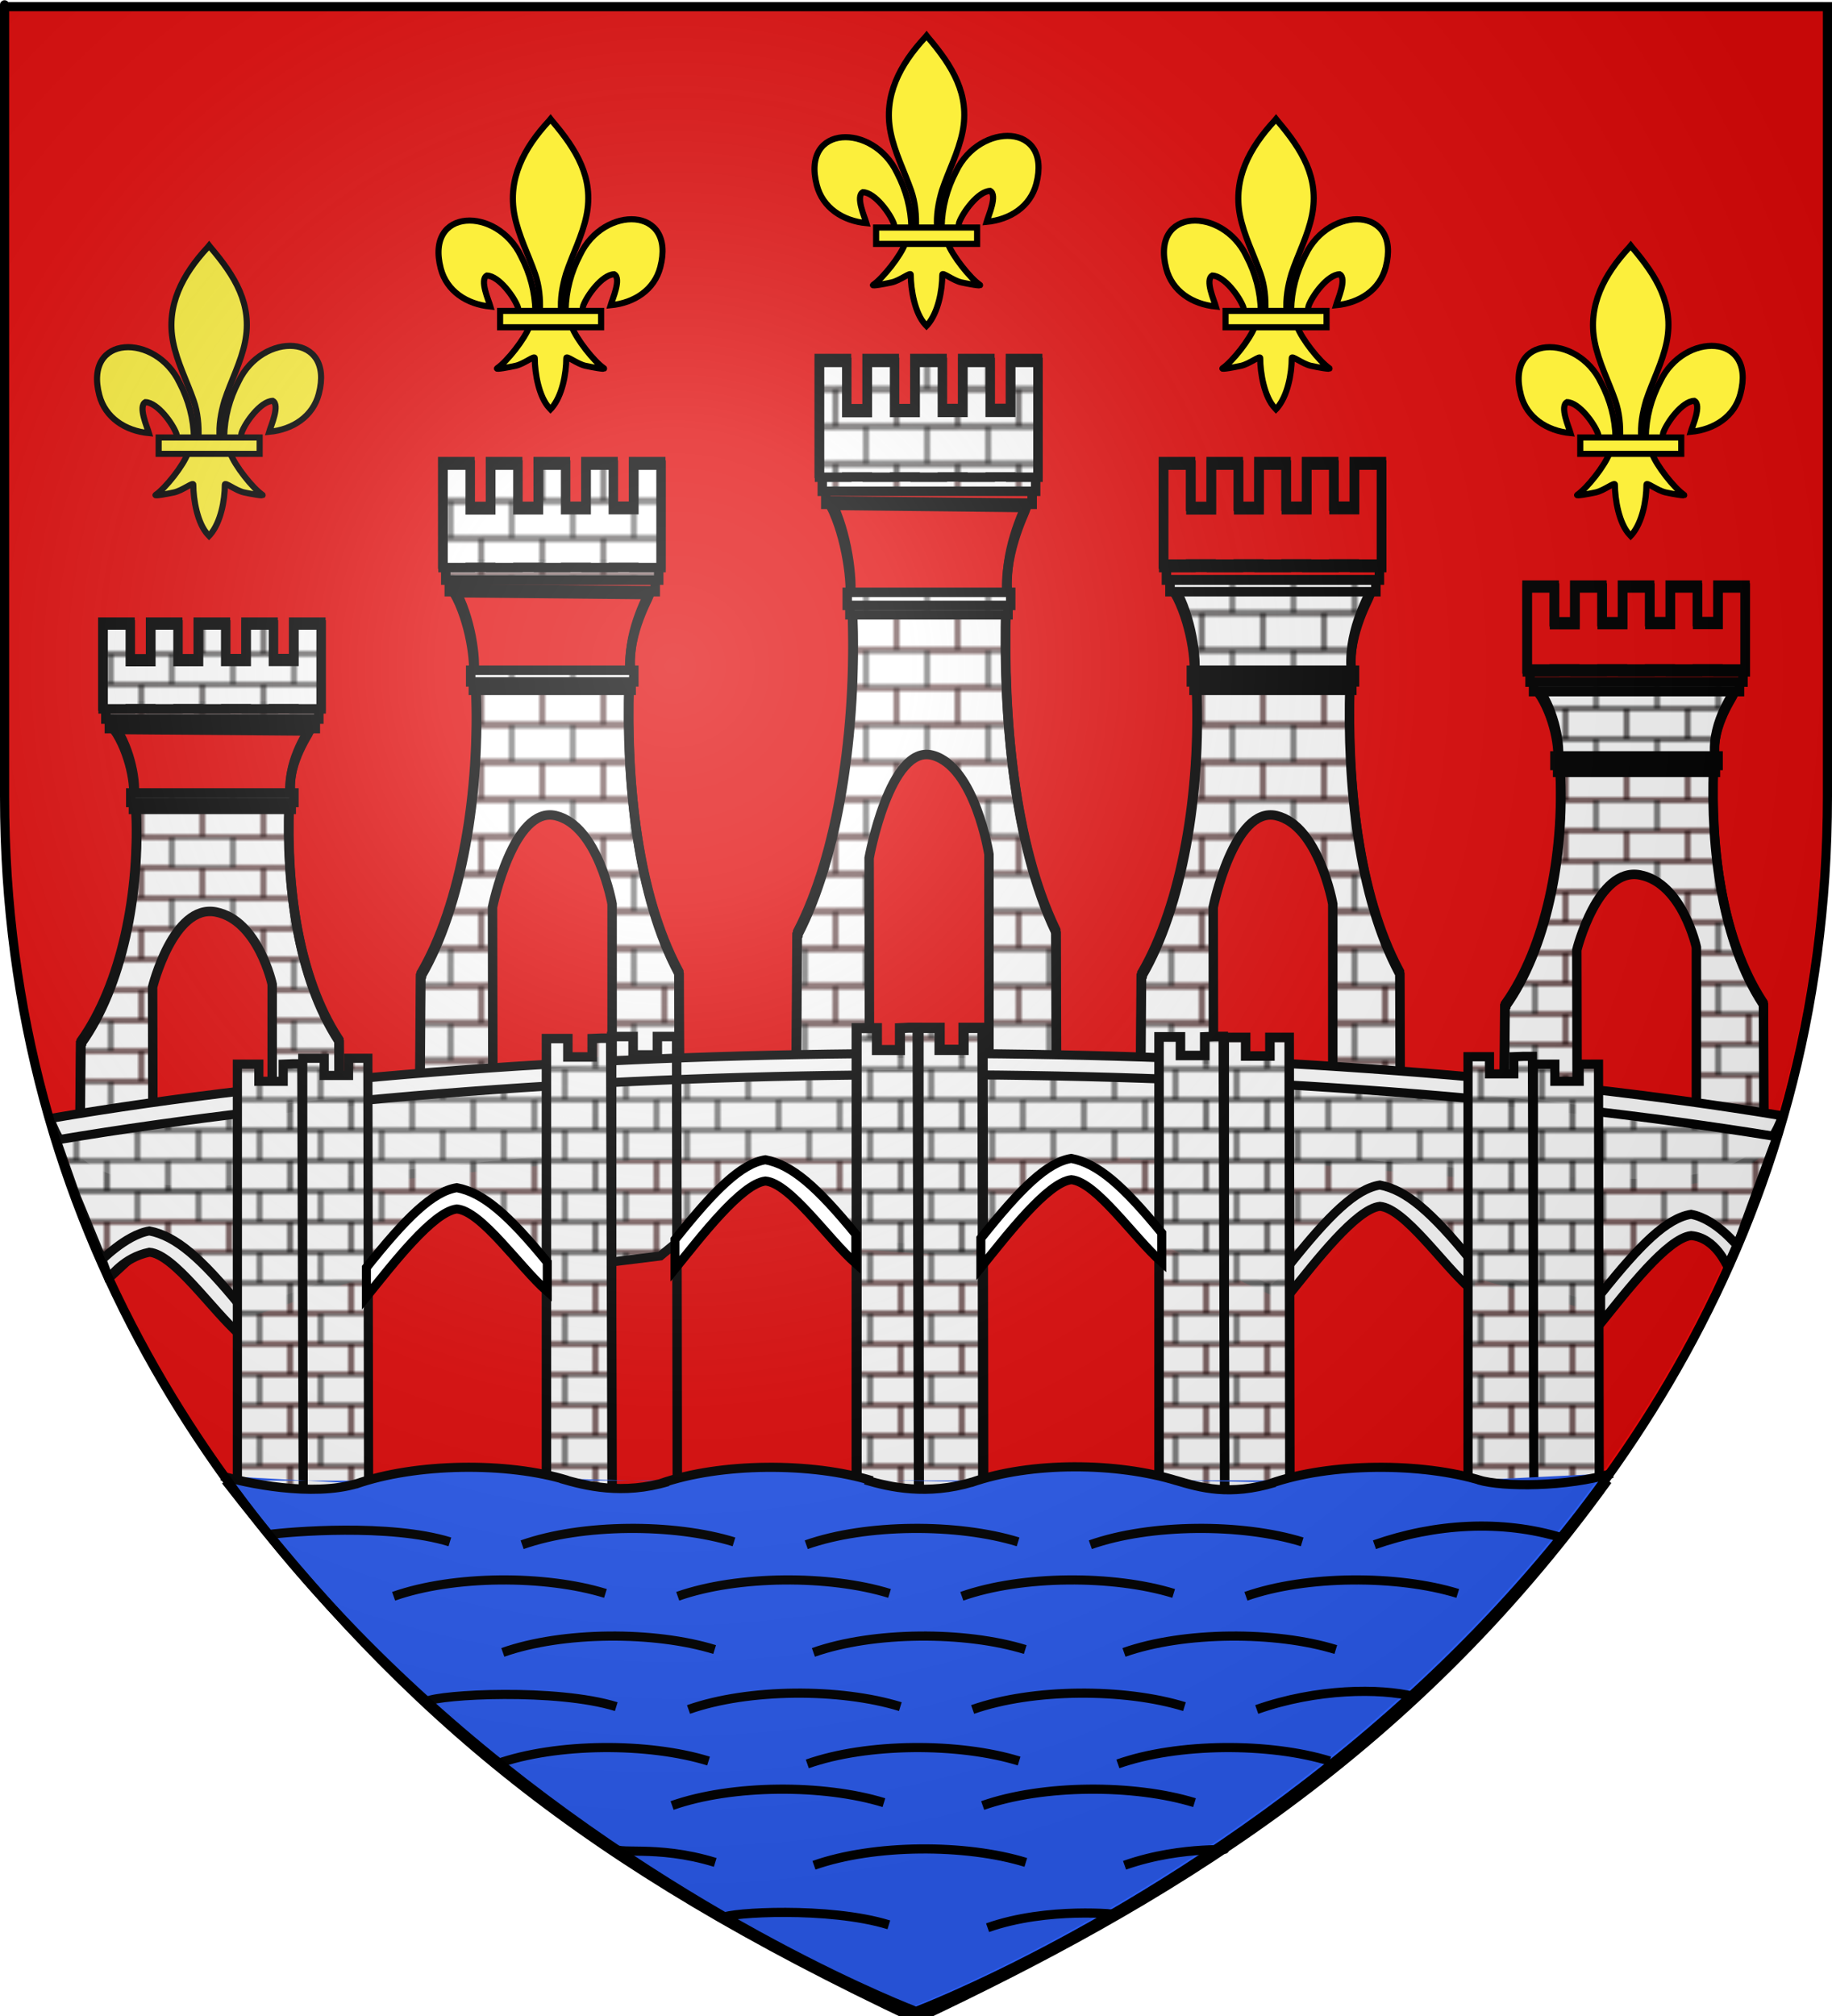
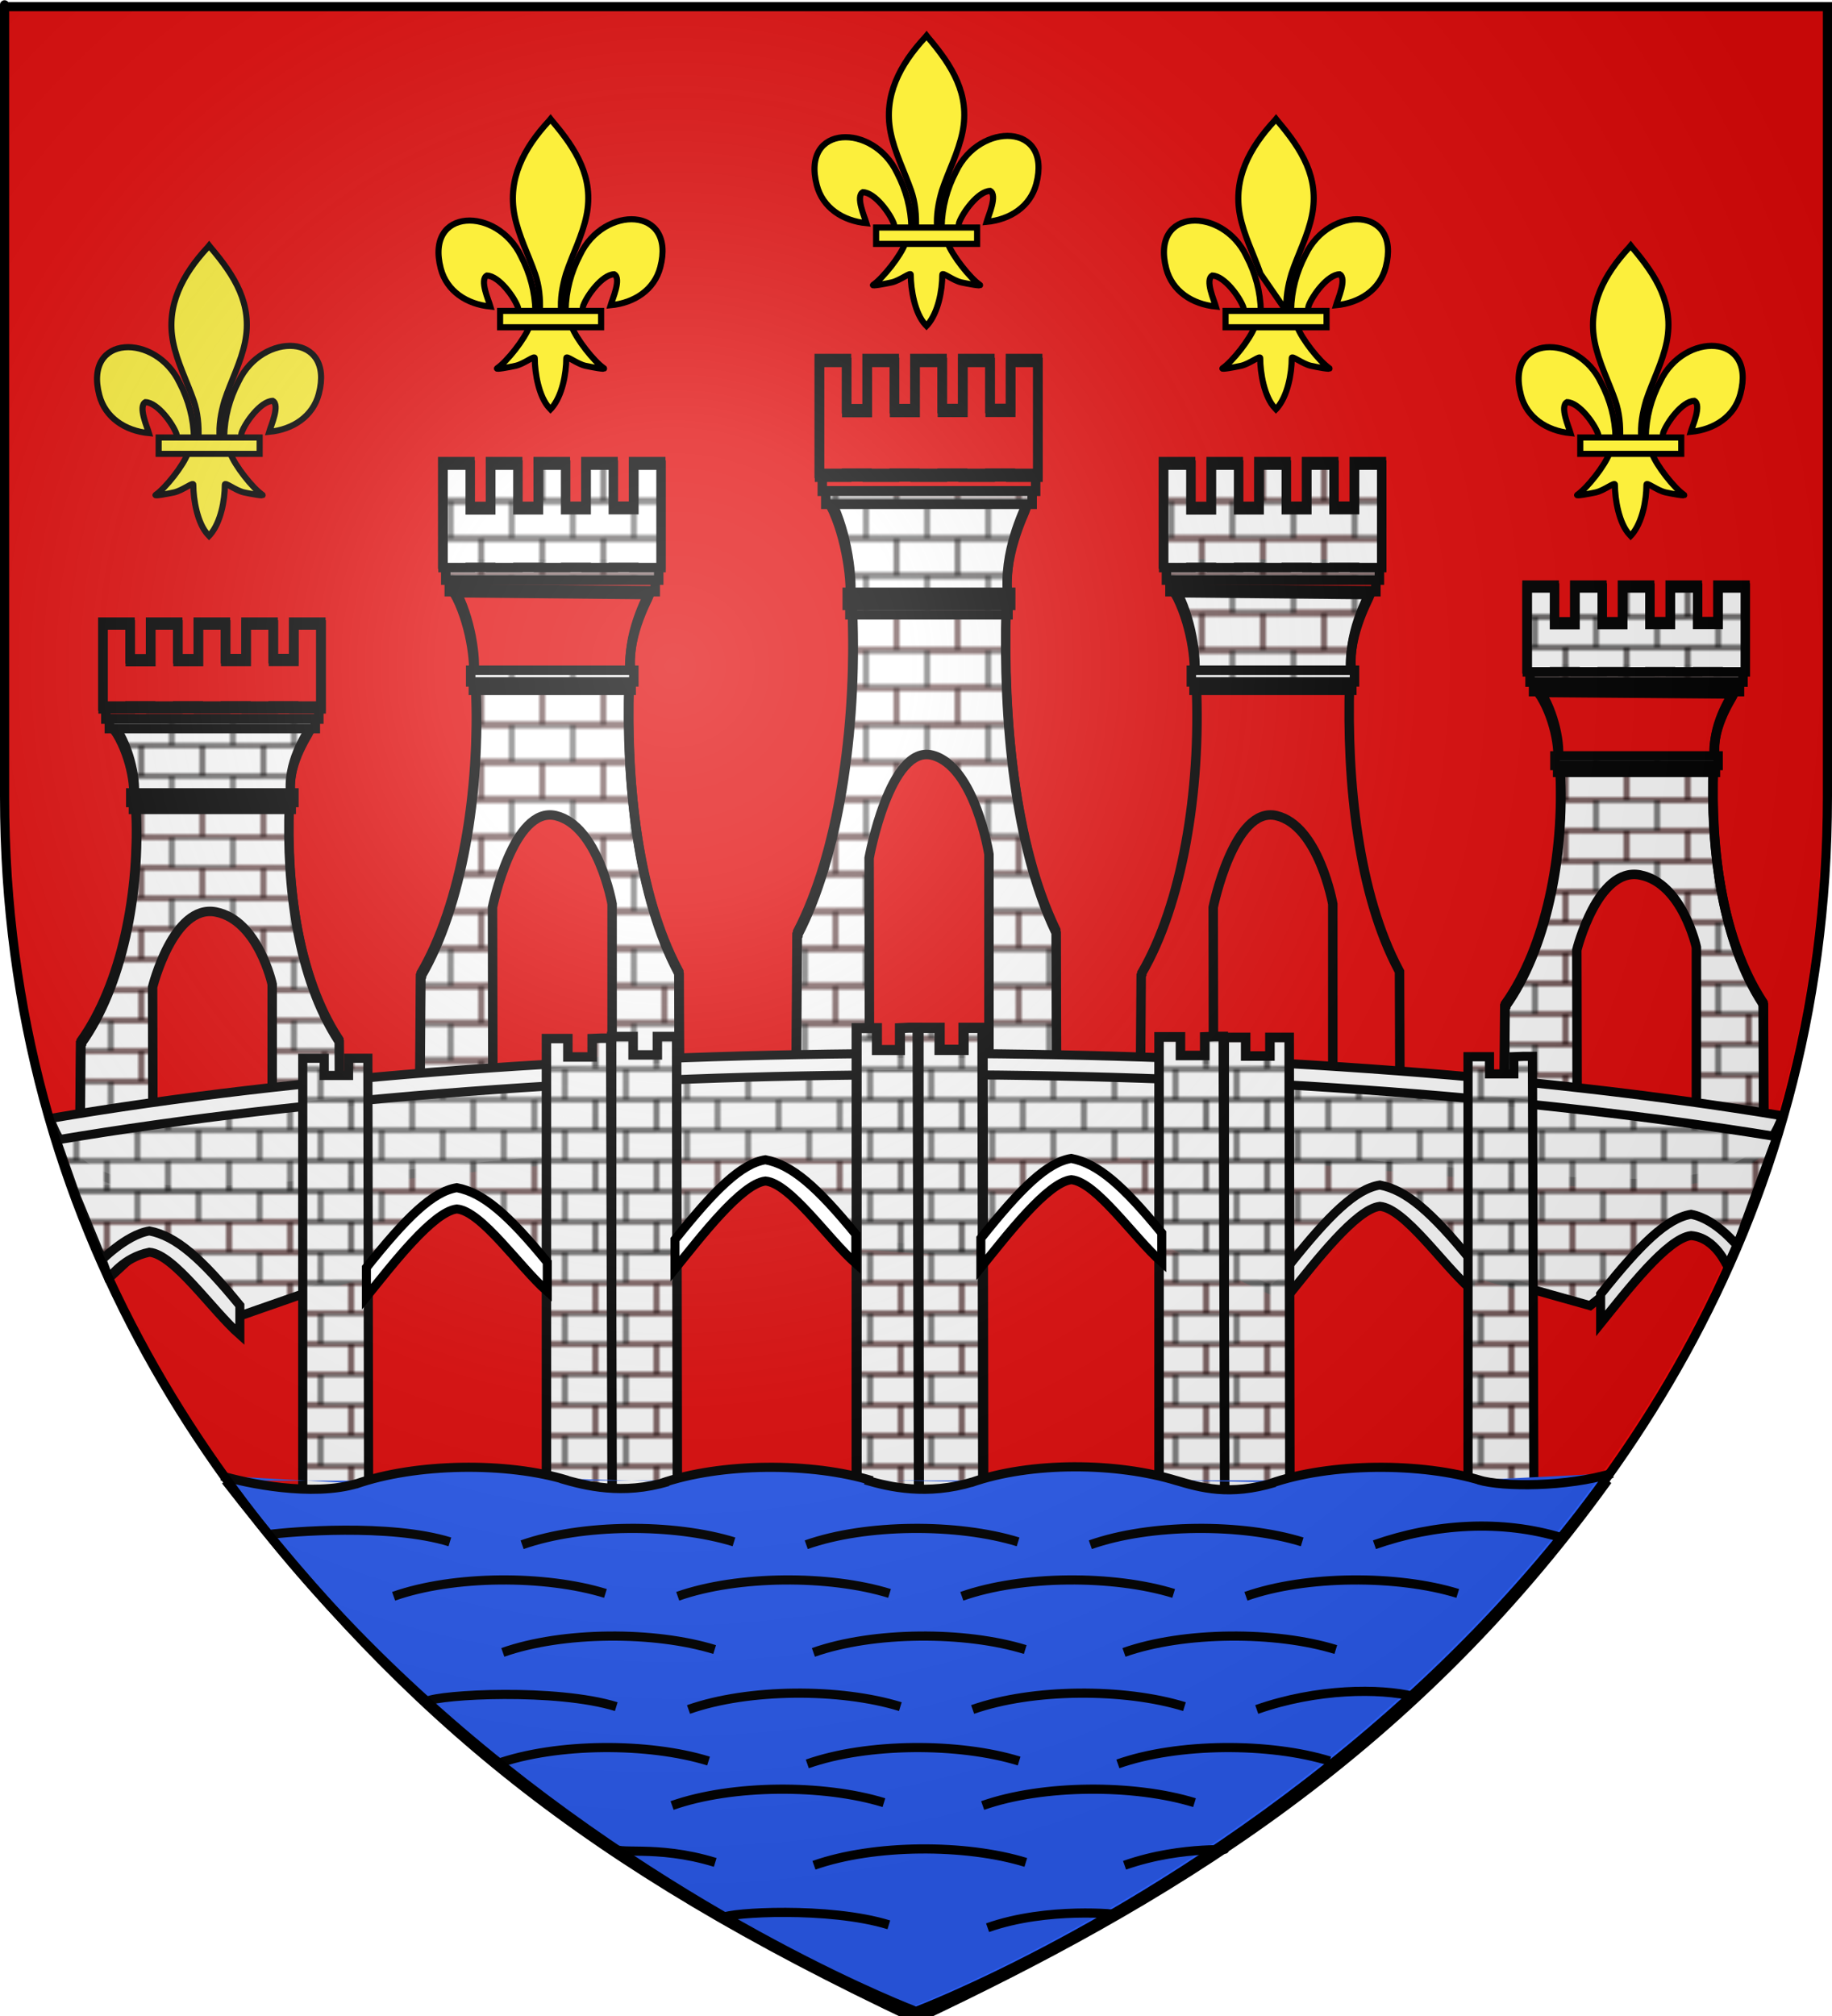
<svg xmlns="http://www.w3.org/2000/svg" xmlns:ns1="http://sodipodi.sourceforge.net/DTD/sodipodi-0.dtd" xmlns:ns2="http://www.inkscape.org/namespaces/inkscape" xmlns:xlink="http://www.w3.org/1999/xlink" version="1.0" width="600" height="660" id="svg2" ns1:version="0.32" ns2:version="0.45+devel+devel" ns1:docname="Blason département fr Lot.svg" ns1:docbase="/mnt/photos/Vectoriel/Héraldique/Villes/Pontoise" ns2:output_extension="org.inkscape.output.svg.inkscape">
  <ns1:namedview ns2:window-height="971" ns2:window-width="1280" ns2:pageshadow="2" ns2:pageopacity="0.0" guidetolerance="10.0" gridtolerance="10.0" objecttolerance="10.0" borderopacity="1.0" bordercolor="#666666" pagecolor="#ffffff" id="base" ns2:zoom="0.46604765" ns2:cx="48.547024" ns2:cy="600.29226" ns2:window-x="-4" ns2:window-y="-4" ns2:current-layer="svg2" showgrid="false" />
  <desc id="desc4">Flag of Canton of Valais (Wallis)</desc>
  <defs id="defs6">
    <pattern ns2:collect="always" xlink:href="#pattern4519" id="pattern4839" patternTransform="matrix(1,0,0,1.221,197.599,847.823)" />
    <pattern ns2:collect="always" xlink:href="#pattern4516" id="pattern4836" patternTransform="matrix(1,0,0,1.221,197.599,847.823)" />
    <pattern ns2:collect="always" xlink:href="#pattern4513" id="pattern4833" patternTransform="matrix(1,0,0,1.221,197.599,847.823)" />
    <pattern ns2:collect="always" xlink:href="#pattern4510" id="pattern4830" patternTransform="matrix(1,0,0,1.221,197.599,847.823)" />
    <pattern ns2:collect="always" xlink:href="#pattern4507" id="pattern4827" patternTransform="matrix(1,0,0,1.221,197.599,847.823)" />
    <pattern ns2:collect="always" xlink:href="#pattern4504" id="pattern4824" patternTransform="matrix(1,0,0,1.221,197.599,847.823)" />
    <pattern ns2:collect="always" xlink:href="#pattern4501" id="pattern4821" patternTransform="matrix(1,0,0,1.221,197.599,847.823)" />
    <pattern ns2:collect="always" xlink:href="#pattern4498" id="pattern4818" patternTransform="matrix(1,0,0,1.221,197.599,847.823)" />
    <pattern ns2:collect="always" xlink:href="#pattern4495" id="pattern4815" patternTransform="matrix(1,0,0,1.221,197.599,847.823)" />
    <pattern ns2:collect="always" xlink:href="#pattern4492" id="pattern4812" patternTransform="matrix(1,0,0,1.221,197.599,847.823)" />
    <pattern ns2:collect="always" xlink:href="#pattern4486" id="pattern4808" patternTransform="matrix(1,0,0,1.221,197.599,847.823)" />
    <pattern ns2:collect="always" xlink:href="#pattern4591" id="pattern4805" patternTransform="matrix(1,0,0,1.221,433.626,847.823)" />
    <pattern ns2:collect="always" xlink:href="#pattern4588" id="pattern4802" patternTransform="matrix(1,0,0,1.221,433.626,847.823)" />
    <pattern ns2:collect="always" xlink:href="#pattern4585" id="pattern4799" patternTransform="matrix(1,0,0,1.221,433.626,847.823)" />
    <pattern ns2:collect="always" xlink:href="#pattern4582" id="pattern4796" patternTransform="matrix(1,0,0,1.221,433.626,847.823)" />
    <pattern ns2:collect="always" xlink:href="#pattern4579" id="pattern4793" patternTransform="matrix(1,0,0,1.221,433.626,847.823)" />
    <pattern ns2:collect="always" xlink:href="#pattern4576" id="pattern4790" patternTransform="matrix(1,0,0,1.221,433.626,847.823)" />
    <pattern ns2:collect="always" xlink:href="#pattern4573" id="pattern4787" patternTransform="matrix(1,0,0,1.221,433.626,847.823)" />
    <pattern ns2:collect="always" xlink:href="#pattern4570" id="pattern4784" patternTransform="matrix(1,0,0,1.221,433.626,847.823)" />
    <pattern ns2:collect="always" xlink:href="#pattern4567" id="pattern4781" patternTransform="matrix(1,0,0,1.221,433.626,847.823)" />
    <pattern ns2:collect="always" xlink:href="#pattern4564" id="pattern4778" patternTransform="matrix(1,0,0,1.221,433.626,847.823)" />
    <pattern ns2:collect="always" xlink:href="#pattern4558" id="pattern4774" patternTransform="matrix(1,0,0,1.221,433.626,847.823)" />
    <pattern ns2:collect="always" xlink:href="#pattern2773" id="pattern4591" patternTransform="matrix(1,0,0,1.221,433.626,847.823)" />
    <pattern ns2:collect="always" xlink:href="#pattern2773" id="pattern4588" patternTransform="matrix(1,0,0,1.221,433.626,847.823)" />
    <pattern ns2:collect="always" xlink:href="#pattern2773" id="pattern4585" patternTransform="matrix(1,0,0,1.221,433.626,847.823)" />
    <pattern ns2:collect="always" xlink:href="#pattern2773" id="pattern4582" patternTransform="matrix(1,0,0,1.221,433.626,847.823)" />
    <pattern ns2:collect="always" xlink:href="#pattern2773" id="pattern4579" patternTransform="matrix(1,0,0,1.221,433.626,847.823)" />
    <pattern ns2:collect="always" xlink:href="#pattern2773" id="pattern4576" patternTransform="matrix(1,0,0,1.221,433.626,847.823)" />
    <pattern ns2:collect="always" xlink:href="#pattern2773" id="pattern4573" patternTransform="matrix(1,0,0,1.221,433.626,847.823)" />
    <pattern ns2:collect="always" xlink:href="#pattern2773" id="pattern4570" patternTransform="matrix(1,0,0,1.221,433.626,847.823)" />
    <pattern ns2:collect="always" xlink:href="#pattern2773" id="pattern4567" patternTransform="matrix(1,0,0,1.221,433.626,847.823)" />
    <pattern ns2:collect="always" xlink:href="#pattern2773" id="pattern4564" patternTransform="matrix(1,0,0,1.221,433.626,847.823)" />
    <pattern ns2:collect="always" xlink:href="#pattern2773" id="pattern4558" patternTransform="matrix(1,0,0,1.221,433.626,847.823)" />
    <pattern ns2:collect="always" xlink:href="#pattern2773" id="pattern4519" patternTransform="matrix(1,0,0,1.221,197.599,847.823)" />
    <pattern ns2:collect="always" xlink:href="#pattern2773" id="pattern4516" patternTransform="matrix(1,0,0,1.221,197.599,847.823)" />
    <pattern ns2:collect="always" xlink:href="#pattern2773" id="pattern4513" patternTransform="matrix(1,0,0,1.221,197.599,847.823)" />
    <pattern ns2:collect="always" xlink:href="#pattern2773" id="pattern4510" patternTransform="matrix(1,0,0,1.221,197.599,847.823)" />
    <pattern ns2:collect="always" xlink:href="#pattern2773" id="pattern4507" patternTransform="matrix(1,0,0,1.221,197.599,847.823)" />
    <pattern ns2:collect="always" xlink:href="#pattern2773" id="pattern4504" patternTransform="matrix(1,0,0,1.221,197.599,847.823)" />
    <pattern ns2:collect="always" xlink:href="#pattern2773" id="pattern4501" patternTransform="matrix(1,0,0,1.221,197.599,847.823)" />
    <pattern ns2:collect="always" xlink:href="#pattern2773" id="pattern4498" patternTransform="matrix(1,0,0,1.221,197.599,847.823)" />
    <pattern ns2:collect="always" xlink:href="#pattern2773" id="pattern4495" patternTransform="matrix(1,0,0,1.221,197.599,847.823)" />
    <pattern ns2:collect="always" xlink:href="#pattern2773" id="pattern4492" patternTransform="matrix(1,0,0,1.221,197.599,847.823)" />
    <pattern ns2:collect="always" xlink:href="#pattern2773" id="pattern4486" patternTransform="matrix(1,0,0,1.221,197.599,847.823)" />
    <pattern ns2:collect="always" xlink:href="#pattern18108" id="pattern2794" patternTransform="translate(-65,390)" />
    <pattern ns2:collect="always" xlink:href="#pattern18108" id="pattern2785" patternTransform="translate(-65,390)" />
    <pattern ns2:collect="always" xlink:href="#pattern18108" id="pattern2782" patternTransform="translate(-65,390)" />
    <pattern ns2:collect="always" xlink:href="#pattern18108" id="pattern2779" patternTransform="translate(-65,390)" />
    <pattern ns2:collect="always" xlink:href="#pattern18108" id="pattern2776" patternTransform="translate(-65,390)" />
    <pattern ns2:collect="always" xlink:href="#pattern18108" id="pattern2773" patternTransform="translate(-65,390)" />
    <pattern ns2:collect="always" xlink:href="#pattern18108" id="pattern2770" patternTransform="translate(-65,390)" />
    <pattern ns2:collect="always" xlink:href="#pattern18108" id="pattern2767" patternTransform="translate(-65,390)" />
    <pattern ns2:collect="always" xlink:href="#pattern18108" id="pattern2764" patternTransform="translate(-65,390)" />
    <pattern ns2:collect="always" xlink:href="#pattern18108" id="pattern2761" patternTransform="translate(-65,390)" />
    <pattern ns2:collect="always" xlink:href="#pattern18108" id="pattern2758" patternTransform="translate(-65,390)" />
    <linearGradient id="linearGradient2893">
      <stop style="stop-color:#ffffff;stop-opacity:0.314" offset="0" id="stop2895" />
      <stop style="stop-color:#ffffff;stop-opacity:0.251" offset="0.19" id="stop2897" />
      <stop style="stop-color:#6b6b6b;stop-opacity:0.125" offset="0.6" id="stop2901" />
      <stop style="stop-color:#000000;stop-opacity:0.125" offset="1" id="stop2899" />
    </linearGradient>
    <radialGradient cx="221.445" cy="226.331" r="300" fx="221.445" fy="226.331" id="radialGradient3163" xlink:href="#linearGradient2893" gradientUnits="userSpaceOnUse" gradientTransform="matrix(1.353,0,0,1.349,-77.629,-85.747)" />
    <pattern id="pattern18108" patternTransform="translate(-65,390)" height="20" width="40" patternUnits="userSpaceOnUse">
      <g transform="translate(65,-390)" id="g18100">
        <path id="path18072" d="M -65,390.25 L -25,390.25 L -25,399.75 L -65,399.75 L -65,390.25 z " style="opacity:1;fill:#ffffff;fill-opacity:1;fill-rule:nonzero;stroke:none;stroke-width:0.5;stroke-linecap:square;stroke-linejoin:miter;marker-start:none;stroke-miterlimit:1.5;stroke-dasharray:none;stroke-opacity:1;display:inline" />
        <path id="path18074" d="M -64.75,400.25 L -45.25,400.25 L -45.25,409.75 L -64.75,409.75 L -64.75,400.25 z " style="opacity:1;fill:#ffffff;fill-opacity:1;fill-rule:nonzero;stroke:#000000;stroke-width:0.5;stroke-linecap:square;stroke-linejoin:miter;marker-start:none;stroke-miterlimit:1.5;stroke-dasharray:none;stroke-opacity:1;display:inline" />
        <path id="path18076" d="M -44.75,400.25 L -25.25,400.25 L -25.25,409.75 L -44.75,409.75 L -44.75,400.25 z " style="opacity:1;fill:#ffffff;fill-opacity:1;fill-rule:nonzero;stroke:#000000;stroke-width:0.5;stroke-linecap:square;stroke-linejoin:miter;marker-start:none;stroke-miterlimit:1.5;stroke-dasharray:none;stroke-opacity:1;display:inline" />
        <path id="path18078" d="M -54.75,390.25 L -35.25,390.25 L -35.25,399.75 L -54.75,399.75 L -54.75,390.25 z " style="opacity:1;fill:#ffffff;fill-opacity:1;fill-rule:nonzero;stroke:#000000;stroke-width:0.5;stroke-linecap:square;stroke-linejoin:miter;marker-start:none;stroke-miterlimit:1.5;stroke-dasharray:none;stroke-opacity:1;display:inline" />
        <path id="path18080" d="M -25.25,399.75 C -28.417,399.75 -31.583,399.75 -34.75,399.75 C -34.75,396.583 -34.75,393.417 -34.75,390.25 C -31.583,390.25 -28.417,390.25 -25.25,390.25" style="opacity:1;fill:none;fill-opacity:1;fill-rule:nonzero;stroke:#000000;stroke-width:0.5;stroke-linecap:square;stroke-linejoin:miter;marker-start:none;stroke-miterlimit:1.5;stroke-dasharray:none;stroke-opacity:1;display:inline" />
        <path ns1:nodetypes="cccc" id="path18082" d="M -64.75,390.25 L -55.25,390.25 L -55.25,399.75 L -64.75,399.75" style="opacity:1;fill:none;fill-opacity:1;fill-rule:nonzero;stroke:#000000;stroke-width:0.5;stroke-linecap:square;stroke-linejoin:miter;marker-start:none;stroke-miterlimit:1.5;stroke-dasharray:none;stroke-opacity:1;display:inline" />
      </g>
    </pattern>
  </defs>
  <g style="display:inline;fill:#e20909" id="layer3">
    <path d="M 300,658.5 C 300,658.5 598.5,546.18 598.5,260.728 C 598.5,-24.723 598.5,2.176 598.5,2.176 L 1.5,2.176 L 1.5,260.728 C 1.5,546.18 300,658.5 300,658.5 z " style="fill:#e20909;fill-opacity:1;fill-rule:evenodd;stroke:none;stroke-width:1px;stroke-linecap:butt;stroke-linejoin:miter;stroke-opacity:1" id="path2855" />
  </g>
  <g id="g4844">
    <path style="fill:url(#pattern4839);fill-opacity:1;fill-rule:evenodd;stroke:#000000;stroke-width:3.1;stroke-linecap:butt;stroke-linejoin:miter;marker:none;marker-start:none;marker-mid:none;marker-end:none;stroke-miterlimit:4;stroke-dasharray:none;stroke-dashoffset:0;stroke-opacity:1;visibility:visible;display:inline;overflow:visible;enable-background:accumulate" d="M 144.996,151.133 L 144.996,184.682 L 153.908,184.682 L 153.908,184.6 L 160.634,184.6 L 160.634,184.682 L 169.532,184.682 L 169.532,184.6 L 176.257,184.6 L 176.257,184.682 L 185.155,184.682 L 185.155,184.6 L 191.881,184.6 L 191.881,184.682 L 200.779,184.682 L 200.779,184.6 L 207.505,184.6 L 207.505,184.682 L 216.403,184.682 L 216.403,151.133 L 207.505,151.133 L 207.505,165.714 L 200.779,165.714 L 200.779,151.133 L 191.881,151.133 L 191.881,165.741 L 185.155,165.741 L 185.155,151.133 L 176.257,151.133 L 176.257,165.768 L 169.532,165.768 L 169.532,151.133 L 160.634,151.133 L 160.634,165.795 L 153.908,165.795 L 153.908,151.133 L 144.996,151.133 z" id="path4408" />
    <path style="fill:url(#pattern4836);fill-opacity:1;fill-rule:evenodd;stroke:#000000;stroke-width:3.1;stroke-linecap:butt;stroke-linejoin:miter;marker:none;marker-start:none;marker-mid:none;marker-end:none;stroke-miterlimit:4;stroke-dasharray:none;stroke-dashoffset:0;stroke-opacity:1;visibility:visible;display:inline;overflow:visible;enable-background:accumulate" d="M 148.682,194.03 L 212.717,194.666 C 211.844,196.89 204.864,208.965 206.496,221.994 L 154.903,222.629 C 155.928,217.227 153.955,203.245 148.682,194.03 z" id="path4410" ns1:nodetypes="ccccc" />
    <path style="fill:url(#pattern4833);fill-opacity:1;fill-rule:evenodd;stroke:#000000;stroke-width:3.1;stroke-linecap:butt;stroke-linejoin:miter;marker:none;marker-start:none;marker-mid:none;marker-end:none;stroke-miterlimit:4;stroke-dasharray:none;stroke-dashoffset:0;stroke-opacity:1;visibility:visible;display:inline;overflow:visible;enable-background:accumulate" d="M 155.903,222.02 L 155.672,222.756 C 155.672,222.756 155.703,223.101 155.74,223.601 L 155.767,223.955 C 157.373,259.317 150.979,296.181 137.939,318.551 L 137.939,318.933 C 137.867,319.049 137.795,319.164 137.723,319.287 L 137.316,376.808 L 222.314,376.808 L 222.314,376.072 L 222.531,376.072 L 222.328,318.06 C 222.328,318.06 222.274,317.947 222.26,317.924 L 222.057,317.57 C 208.93,292.906 204.949,256.379 205.989,223.192 L 206.002,222.838 C 206.012,222.567 206.019,222.292 206.029,222.02 L 155.903,222.02 z" id="path4412" />
    <path style="fill:url(#pattern4830);fill-opacity:1;fill-rule:evenodd;stroke:#000000;stroke-width:3.1;stroke-linecap:butt;stroke-linejoin:miter;marker:none;marker-start:none;marker-mid:none;marker-end:none;stroke-miterlimit:4;stroke-dasharray:none;stroke-dashoffset:0;stroke-opacity:1;visibility:visible;display:inline;overflow:visible;enable-background:accumulate" d="M 156.008,222.867 L 155.778,223.603 C 155.778,223.603 155.808,223.948 155.845,224.448 L 155.872,224.802 C 157.478,260.164 151.085,297.027 138.044,319.398 L 138.044,319.779 C 137.972,319.895 137.9,320.01 137.828,320.134 L 137.422,377.655 L 222.419,377.655 L 222.419,376.919 L 222.636,376.919 L 222.433,318.907 C 222.433,318.907 222.379,318.794 222.365,318.771 L 222.162,318.416 C 209.035,293.753 205.054,257.225 206.094,224.039 L 206.108,223.684 C 206.117,223.414 206.124,223.138 206.135,222.867 L 156.008,222.867 z" id="path4414" />
    <rect y="222.447" x="155.03" height="3.561" width="51.681" id="rect4416" style="fill:url(#pattern4827);fill-opacity:1;fill-rule:evenodd;stroke:#000000;stroke-width:3.1;stroke-linecap:butt;stroke-linejoin:miter;marker:none;marker-start:none;marker-mid:none;marker-end:none;stroke-miterlimit:4;stroke-dasharray:none;stroke-dashoffset:0;stroke-opacity:1;visibility:visible;display:inline;overflow:visible;enable-background:accumulate" />
    <path style="fill:url(#pattern4824);fill-opacity:1;fill-rule:evenodd;stroke:#000000;stroke-width:3.1;stroke-linecap:butt;stroke-linejoin:miter;marker:none;marker-start:none;marker-mid:none;marker-end:none;stroke-miterlimit:4;stroke-dasharray:none;stroke-dashoffset:0;stroke-opacity:1;visibility:visible;display:inline;overflow:visible;enable-background:accumulate" d="M 148.852,192.745 L 212.887,193.381 C 212.015,195.605 205.035,207.68 206.666,220.709 L 155.074,221.344 C 156.098,215.942 154.125,201.961 148.852,192.745 z" id="path4418" ns1:nodetypes="ccccc" />
    <rect y="219.43" x="154.153" height="3.815" width="53.434" id="rect4420" style="fill:url(#pattern4821);fill-opacity:1;fill-rule:evenodd;stroke:#000000;stroke-width:3.1;stroke-linecap:butt;stroke-linejoin:miter;marker:none;marker-start:none;marker-mid:none;marker-end:none;stroke-miterlimit:4;stroke-dasharray:none;stroke-dashoffset:0;stroke-opacity:1;visibility:visible;display:inline;overflow:visible;enable-background:accumulate" />
    <rect y="189.78" x="147.142" height="3.939" width="67.455" id="rect4423" style="fill:url(#pattern4818);fill-opacity:1;fill-rule:evenodd;stroke:#000000;stroke-width:3.1;stroke-linecap:butt;stroke-linejoin:miter;marker:none;marker-start:none;marker-mid:none;marker-end:none;stroke-miterlimit:4;stroke-dasharray:none;stroke-dashoffset:0;stroke-opacity:1;visibility:visible;display:inline;overflow:visible;enable-background:accumulate" />
    <rect y="185.696" x="145.998" height="4.22" width="69.744" id="rect4425" style="fill:url(#pattern4815);fill-opacity:1;fill-rule:evenodd;stroke:#000000;stroke-width:3.1;stroke-linecap:butt;stroke-linejoin:miter;marker:none;marker-start:none;marker-mid:none;marker-end:none;stroke-miterlimit:4;stroke-dasharray:none;stroke-dashoffset:0;stroke-opacity:1;visibility:visible;display:inline;overflow:visible;enable-background:accumulate" />
    <rect style="fill:url(#pattern4812);fill-opacity:1;fill-rule:evenodd;stroke:#000000;stroke-width:3.1;stroke-linecap:butt;stroke-linejoin:miter;marker:none;marker-start:none;marker-mid:none;marker-end:none;stroke-miterlimit:4;stroke-dasharray:none;stroke-dashoffset:0;stroke-opacity:1;visibility:visible;display:inline;overflow:visible;enable-background:accumulate" id="rect4427" width="88.944" height="12.703" x="135.767" y="365.472" />
    <path id="path4429" d="M 161.454,377.322 L 200.472,377.322 L 200.472,295.954 C 200.472,295.954 195.925,270.277 181.99,267.023 C 168.055,263.768 161.307,297.038 161.307,297.038 L 161.454,377.322 z" style="fill:#e20909;fill-opacity:1;fill-rule:evenodd;stroke:#000000;stroke-width:3.1;stroke-linecap:butt;stroke-linejoin:miter;marker:none;marker-start:none;marker-mid:none;marker-end:none;stroke-miterlimit:4;stroke-dasharray:none;stroke-dashoffset:0;stroke-opacity:1;visibility:visible;display:inline;overflow:visible;enable-background:accumulate" />
    <path style="fill:url(#pattern4808);fill-opacity:1;fill-rule:evenodd;stroke:#000000;stroke-width:3.1;stroke-linecap:butt;stroke-linejoin:miter;marker:none;marker-start:none;marker-mid:none;marker-end:none;stroke-miterlimit:4;stroke-dasharray:none;stroke-dashoffset:0;stroke-opacity:1;visibility:visible;display:inline;overflow:visible;enable-background:accumulate" d="M 145.094,152.265 L 145.094,185.814 L 154.006,185.814 L 154.006,185.732 L 160.731,185.732 L 160.731,185.814 L 169.629,185.814 L 169.629,185.732 L 176.355,185.732 L 176.355,185.814 L 185.253,185.814 L 185.253,185.732 L 191.978,185.732 L 191.978,185.814 L 200.877,185.814 L 200.877,185.732 L 207.602,185.732 L 207.602,185.814 L 216.5,185.814 L 216.5,152.265 L 207.602,152.265 L 207.602,166.846 L 200.877,166.846 L 200.877,152.265 L 191.978,152.265 L 191.978,166.873 L 185.253,166.873 L 185.253,152.265 L 176.355,152.265 L 176.355,166.9 L 169.629,166.9 L 169.629,152.265 L 160.731,152.265 L 160.731,166.927 L 154.006,166.927 L 154.006,152.265 L 145.094,152.265 z" id="path4431" />
    <path style="fill:url(#pattern4805);fill-opacity:1;fill-rule:evenodd;stroke:#000000;stroke-width:3.1;stroke-linecap:butt;stroke-linejoin:miter;marker:none;marker-start:none;marker-mid:none;marker-end:none;stroke-miterlimit:4;stroke-dasharray:none;stroke-dashoffset:0;stroke-opacity:1;visibility:visible;display:inline;overflow:visible;enable-background:accumulate" d="M 381.024,151.133 L 381.024,184.682 L 389.936,184.682 L 389.936,184.6 L 396.661,184.6 L 396.661,184.682 L 405.559,184.682 L 405.559,184.6 L 412.285,184.6 L 412.285,184.682 L 421.183,184.682 L 421.183,184.6 L 427.908,184.6 L 427.908,184.682 L 436.806,184.682 L 436.806,184.6 L 443.532,184.6 L 443.532,184.682 L 452.43,184.682 L 452.43,151.133 L 443.532,151.133 L 443.532,165.714 L 436.806,165.714 L 436.806,151.133 L 427.908,151.133 L 427.908,165.741 L 421.183,165.741 L 421.183,151.133 L 412.285,151.133 L 412.285,165.768 L 405.559,165.768 L 405.559,151.133 L 396.661,151.133 L 396.661,165.795 L 389.936,165.795 L 389.936,151.133 L 381.024,151.133 z" id="path4435" />
    <path style="fill:url(#pattern4802);fill-opacity:1;fill-rule:evenodd;stroke:#000000;stroke-width:3.1;stroke-linecap:butt;stroke-linejoin:miter;marker:none;marker-start:none;marker-mid:none;marker-end:none;stroke-miterlimit:4;stroke-dasharray:none;stroke-dashoffset:0;stroke-opacity:1;visibility:visible;display:inline;overflow:visible;enable-background:accumulate" d="M 384.709,194.03 L 448.744,194.666 C 447.872,196.89 440.892,208.965 442.523,221.994 L 390.931,222.629 C 391.955,217.227 389.982,203.245 384.709,194.03 z" id="path4437" ns1:nodetypes="ccccc" />
    <path style="fill:url(#pattern4799);fill-opacity:1;fill-rule:evenodd;stroke:#000000;stroke-width:3.1;stroke-linecap:butt;stroke-linejoin:miter;marker:none;marker-start:none;marker-mid:none;marker-end:none;stroke-miterlimit:4;stroke-dasharray:none;stroke-dashoffset:0;stroke-opacity:1;visibility:visible;display:inline;overflow:visible;enable-background:accumulate" d="M 391.93,222.02 L 391.7,222.756 C 391.7,222.756 391.731,223.101 391.767,223.601 L 391.795,223.955 C 393.401,259.317 387.007,296.181 373.967,318.551 L 373.967,318.933 C 373.894,319.049 373.822,319.164 373.75,319.287 L 373.344,376.808 L 458.342,376.808 L 458.342,376.072 L 458.558,376.072 L 458.355,318.06 C 458.355,318.06 458.301,317.947 458.287,317.924 L 458.084,317.57 C 444.957,292.906 440.977,256.379 442.016,223.192 L 442.03,222.838 C 442.039,222.567 442.046,222.292 442.057,222.02 L 391.93,222.02 z" id="path4439" />
-     <path style="fill:url(#pattern4796);fill-opacity:1;fill-rule:evenodd;stroke:#000000;stroke-width:3.1;stroke-linecap:butt;stroke-linejoin:miter;marker:none;marker-start:none;marker-mid:none;marker-end:none;stroke-miterlimit:4;stroke-dasharray:none;stroke-dashoffset:0;stroke-opacity:1;visibility:visible;display:inline;overflow:visible;enable-background:accumulate" d="M 392.035,222.867 L 391.805,223.603 C 391.805,223.603 391.836,223.948 391.873,224.448 L 391.9,224.802 C 393.506,260.164 387.112,297.027 374.072,319.398 L 374.072,319.779 C 374,319.895 373.928,320.01 373.855,320.134 L 373.449,377.655 L 458.447,377.655 L 458.447,376.919 L 458.663,376.919 L 458.46,318.907 C 458.46,318.907 458.406,318.794 458.393,318.771 L 458.19,318.416 C 445.062,293.753 441.082,257.225 442.121,224.039 L 442.135,223.684 C 442.145,223.414 442.152,223.138 442.162,222.867 L 392.035,222.867 z" id="path4441" />
    <rect y="222.447" x="391.057" height="3.561" width="51.681" id="rect4443" style="fill:url(#pattern4793);fill-opacity:1;fill-rule:evenodd;stroke:#000000;stroke-width:3.1;stroke-linecap:butt;stroke-linejoin:miter;marker:none;marker-start:none;marker-mid:none;marker-end:none;stroke-miterlimit:4;stroke-dasharray:none;stroke-dashoffset:0;stroke-opacity:1;visibility:visible;display:inline;overflow:visible;enable-background:accumulate" />
    <path style="fill:url(#pattern4790);fill-opacity:1;fill-rule:evenodd;stroke:#000000;stroke-width:3.1;stroke-linecap:butt;stroke-linejoin:miter;marker:none;marker-start:none;marker-mid:none;marker-end:none;stroke-miterlimit:4;stroke-dasharray:none;stroke-dashoffset:0;stroke-opacity:1;visibility:visible;display:inline;overflow:visible;enable-background:accumulate" d="M 384.88,192.745 L 448.915,193.381 C 448.042,195.605 441.062,207.68 442.693,220.709 L 391.101,221.344 C 392.125,215.942 390.153,201.961 384.88,192.745 z" id="path4445" ns1:nodetypes="ccccc" />
    <rect y="219.43" x="390.18" height="3.815" width="53.434" id="rect4447" style="fill:url(#pattern4787);fill-opacity:1;fill-rule:evenodd;stroke:#000000;stroke-width:3.1;stroke-linecap:butt;stroke-linejoin:miter;marker:none;marker-start:none;marker-mid:none;marker-end:none;stroke-miterlimit:4;stroke-dasharray:none;stroke-dashoffset:0;stroke-opacity:1;visibility:visible;display:inline;overflow:visible;enable-background:accumulate" />
    <rect y="189.78" x="383.169" height="3.939" width="67.455" id="rect4449" style="fill:url(#pattern4784);fill-opacity:1;fill-rule:evenodd;stroke:#000000;stroke-width:3.1;stroke-linecap:butt;stroke-linejoin:miter;marker:none;marker-start:none;marker-mid:none;marker-end:none;stroke-miterlimit:4;stroke-dasharray:none;stroke-dashoffset:0;stroke-opacity:1;visibility:visible;display:inline;overflow:visible;enable-background:accumulate" />
    <rect y="185.696" x="382.025" height="4.22" width="69.744" id="rect4451" style="fill:url(#pattern4781);fill-opacity:1;fill-rule:evenodd;stroke:#000000;stroke-width:3.1;stroke-linecap:butt;stroke-linejoin:miter;marker:none;marker-start:none;marker-mid:none;marker-end:none;stroke-miterlimit:4;stroke-dasharray:none;stroke-dashoffset:0;stroke-opacity:1;visibility:visible;display:inline;overflow:visible;enable-background:accumulate" />
    <rect style="fill:url(#pattern4778);fill-opacity:1;fill-rule:evenodd;stroke:#000000;stroke-width:3.1;stroke-linecap:butt;stroke-linejoin:miter;marker:none;marker-start:none;marker-mid:none;marker-end:none;stroke-miterlimit:4;stroke-dasharray:none;stroke-dashoffset:0;stroke-opacity:1;visibility:visible;display:inline;overflow:visible;enable-background:accumulate" id="rect4453" width="88.944" height="12.703" x="371.795" y="365.472" />
    <path id="path4455" d="M 397.481,377.322 L 436.499,377.322 L 436.499,295.954 C 436.499,295.954 431.952,270.277 418.017,267.023 C 404.082,263.768 397.335,297.038 397.335,297.038 L 397.481,377.322 z" style="fill:#e20909;fill-opacity:1;fill-rule:evenodd;stroke:#000000;stroke-width:3.1;stroke-linecap:butt;stroke-linejoin:miter;marker:none;marker-start:none;marker-mid:none;marker-end:none;stroke-miterlimit:4;stroke-dasharray:none;stroke-dashoffset:0;stroke-opacity:1;visibility:visible;display:inline;overflow:visible;enable-background:accumulate" />
    <path style="fill:url(#pattern4774);fill-opacity:1;fill-rule:evenodd;stroke:#000000;stroke-width:3.1;stroke-linecap:butt;stroke-linejoin:miter;marker:none;marker-start:none;marker-mid:none;marker-end:none;stroke-miterlimit:4;stroke-dasharray:none;stroke-dashoffset:0;stroke-opacity:1;visibility:visible;display:inline;overflow:visible;enable-background:accumulate" d="M 381.121,152.265 L 381.121,185.814 L 390.033,185.814 L 390.033,185.732 L 396.759,185.732 L 396.759,185.814 L 405.657,185.814 L 405.657,185.732 L 412.382,185.732 L 412.382,185.814 L 421.28,185.814 L 421.28,185.732 L 428.006,185.732 L 428.006,185.814 L 436.904,185.814 L 436.904,185.732 L 443.629,185.732 L 443.629,185.814 L 452.528,185.814 L 452.528,152.265 L 443.629,152.265 L 443.629,166.846 L 436.904,166.846 L 436.904,152.265 L 428.006,152.265 L 428.006,166.873 L 421.28,166.873 L 421.28,152.265 L 412.382,152.265 L 412.382,166.9 L 405.657,166.9 L 405.657,152.265 L 396.759,152.265 L 396.759,166.927 L 390.033,166.927 L 390.033,152.265 L 381.121,152.265 z" id="path4457" />
    <path style="fill:url(#pattern4774);fill-opacity:1;fill-rule:evenodd;stroke:#000000;stroke-width:3.1;stroke-linecap:butt;stroke-linejoin:miter;marker:none;marker-start:none;marker-mid:none;marker-end:none;stroke-miterlimit:4;stroke-dasharray:none;stroke-dashoffset:0;stroke-opacity:1;visibility:visible;display:inline;overflow:visible;enable-background:accumulate;opacity:1;color:#000000" d="M 268.305,117.374 L 268.305,154.973 L 277.235,154.973 L 277.235,154.881 L 283.973,154.881 L 283.973,154.973 L 292.889,154.973 L 292.889,154.881 L 299.627,154.881 L 299.627,154.973 L 308.543,154.973 L 308.543,154.881 L 315.282,154.881 L 315.282,154.973 L 324.197,154.973 L 324.197,154.881 L 330.936,154.881 L 330.936,154.973 L 339.851,154.973 L 339.851,117.374 L 330.936,117.374 L 330.936,133.715 L 324.197,133.715 L 324.197,117.374 L 315.282,117.374 L 315.282,133.745 L 308.543,133.745 L 308.543,117.374 L 299.627,117.374 L 299.627,133.776 L 292.889,133.776 L 292.889,117.374 L 283.973,117.374 L 283.973,133.806 L 277.235,133.806 L 277.235,117.374 L 268.305,117.374 z" id="path4461" />
    <path style="fill:url(#pattern4774);fill-opacity:1;fill-rule:evenodd;stroke:#000000;stroke-width:3.1;stroke-linecap:butt;stroke-linejoin:miter;marker:none;marker-start:none;marker-mid:none;marker-end:none;stroke-miterlimit:4;stroke-dasharray:none;stroke-dashoffset:0;stroke-opacity:1;visibility:visible;display:inline;overflow:visible;enable-background:accumulate;opacity:1;color:#000000" d="M 271.998,165.449 L 336.158,166.161 C 335.284,168.654 328.29,182.187 329.925,196.788 L 278.232,197.5 C 279.258,191.446 277.282,175.777 271.998,165.449 z" id="path4463" ns1:nodetypes="ccccc" />
    <path style="fill:url(#pattern4774);fill-opacity:1;fill-rule:evenodd;stroke:#000000;stroke-width:3.1;stroke-linecap:butt;stroke-linejoin:miter;marker:none;marker-start:none;marker-mid:none;marker-end:none;stroke-miterlimit:4;stroke-dasharray:none;stroke-dashoffset:0;stroke-opacity:1;visibility:visible;display:inline;overflow:visible;enable-background:accumulate;opacity:1;color:#000000" d="M 279.233,196.818 L 279.002,197.643 C 279.002,197.643 279.033,198.029 279.07,198.59 L 279.097,198.987 C 280.706,238.617 274.3,279.931 261.234,305.001 L 261.234,305.429 C 261.162,305.559 261.09,305.687 261.017,305.826 L 260.611,370.29 L 345.774,370.29 L 345.774,369.465 L 345.991,369.465 L 345.788,304.451 C 345.788,304.451 345.734,304.324 345.72,304.298 L 345.517,303.901 C 332.364,276.26 328.375,235.324 329.417,198.131 L 329.431,197.734 C 329.44,197.431 329.447,197.122 329.458,196.818 L 279.233,196.818 z" id="path4465" />
    <path style="fill:url(#pattern4774);fill-opacity:1;fill-rule:evenodd;stroke:#000000;stroke-width:3.1;stroke-linecap:butt;stroke-linejoin:miter;marker:none;marker-start:none;marker-mid:none;marker-end:none;stroke-miterlimit:4;stroke-dasharray:none;stroke-dashoffset:0;stroke-opacity:1;visibility:visible;display:inline;overflow:visible;enable-background:accumulate;opacity:1;color:#000000" d="M 279.338,197.767 L 279.108,198.591 C 279.108,198.591 279.139,198.978 279.176,199.538 L 279.203,199.936 C 280.812,239.566 274.406,280.879 261.34,305.95 L 261.34,306.378 C 261.268,306.508 261.195,306.636 261.123,306.775 L 260.716,371.239 L 345.88,371.239 L 345.88,370.414 L 346.097,370.414 L 345.893,305.4 C 345.893,305.4 345.839,305.273 345.826,305.247 L 345.622,304.85 C 332.469,277.209 328.481,236.273 329.523,199.08 L 329.536,198.683 C 329.546,198.38 329.553,198.071 329.563,197.767 L 279.338,197.767 z" id="path4467" />
    <rect y="197.296" x="278.358" height="3.99" width="51.782" id="rect4469" style="fill:url(#pattern4774);fill-opacity:1;fill-rule:evenodd;stroke:#000000;stroke-width:3.1;stroke-linecap:butt;stroke-linejoin:miter;marker:none;marker-start:none;marker-mid:none;marker-end:none;stroke-miterlimit:4;stroke-dasharray:none;stroke-dashoffset:0;stroke-opacity:1;visibility:visible;display:inline;overflow:visible;enable-background:accumulate;opacity:1;color:#000000" />
    <path style="fill:url(#pattern4774);fill-opacity:1;fill-rule:evenodd;stroke:#000000;stroke-width:3.1;stroke-linecap:butt;stroke-linejoin:miter;marker:none;marker-start:none;marker-mid:none;marker-end:none;stroke-miterlimit:4;stroke-dasharray:none;stroke-dashoffset:0;stroke-opacity:1;visibility:visible;display:inline;overflow:visible;enable-background:accumulate;opacity:1;color:#000000" d="M 272.169,164.009 L 336.329,164.722 C 335.455,167.214 328.461,180.747 330.095,195.348 L 278.402,196.061 C 279.429,190.007 277.452,174.337 272.169,164.009 z" id="path4471" ns1:nodetypes="ccccc" />
    <rect y="193.915" x="277.48" height="4.275" width="53.539" id="rect4473" style="fill:url(#pattern4774);fill-opacity:1;fill-rule:evenodd;stroke:#000000;stroke-width:3.1;stroke-linecap:butt;stroke-linejoin:miter;marker:none;marker-start:none;marker-mid:none;marker-end:none;stroke-miterlimit:4;stroke-dasharray:none;stroke-dashoffset:0;stroke-opacity:1;visibility:visible;display:inline;overflow:visible;enable-background:accumulate;opacity:1;color:#000000" />
    <rect y="160.686" x="270.455" height="4.414" width="67.587" id="rect4475" style="fill:url(#pattern4774);fill-opacity:1;fill-rule:evenodd;stroke:#000000;stroke-width:3.1;stroke-linecap:butt;stroke-linejoin:miter;marker:none;marker-start:none;marker-mid:none;marker-end:none;stroke-miterlimit:4;stroke-dasharray:none;stroke-dashoffset:0;stroke-opacity:1;visibility:visible;display:inline;overflow:visible;enable-background:accumulate;opacity:1;color:#000000" />
    <rect y="156.109" x="269.309" height="4.729" width="69.881" id="rect4477" style="fill:url(#pattern4774);fill-opacity:1;fill-rule:evenodd;stroke:#000000;stroke-width:3.1;stroke-linecap:butt;stroke-linejoin:miter;marker:none;marker-start:none;marker-mid:none;marker-end:none;stroke-miterlimit:4;stroke-dasharray:none;stroke-dashoffset:0;stroke-opacity:1;visibility:visible;display:inline;overflow:visible;enable-background:accumulate;opacity:1;color:#000000" />
    <rect style="fill:url(#pattern4774);fill-opacity:1;fill-rule:evenodd;stroke:#000000;stroke-width:3.1;stroke-linecap:butt;stroke-linejoin:miter;marker:none;marker-start:none;marker-mid:none;marker-end:none;stroke-miterlimit:4;stroke-dasharray:none;stroke-dashoffset:0;stroke-opacity:1;visibility:visible;display:inline;overflow:visible;enable-background:accumulate;opacity:1;color:#000000" id="rect4479" width="89.118" height="14.237" x="259.058" y="357.586" />
    <path id="path4481" d="M 284.795,370.866 L 323.889,370.866 L 323.889,279.676 C 323.889,279.676 319.333,250.9 305.371,247.253 C 291.409,243.605 284.648,280.892 284.648,280.892 L 284.795,370.866 z" style="fill:#e20909;fill-opacity:1;fill-rule:evenodd;stroke:#000000;stroke-width:3.1;stroke-linecap:butt;stroke-linejoin:miter;marker:none;marker-start:none;marker-mid:none;marker-end:none;stroke-miterlimit:4;stroke-dasharray:none;stroke-dashoffset:0;stroke-opacity:1;visibility:visible;display:inline;overflow:visible;enable-background:accumulate;opacity:1;color:#000000" />
    <path style="fill:url(#pattern4774);fill-opacity:1;fill-rule:evenodd;stroke:#000000;stroke-width:3.1;stroke-linecap:butt;stroke-linejoin:miter;marker:none;marker-start:none;marker-mid:none;marker-end:none;stroke-miterlimit:4;stroke-dasharray:none;stroke-dashoffset:0;stroke-opacity:1;visibility:visible;display:inline;overflow:visible;enable-background:accumulate;opacity:1;color:#000000" d="M 268.403,118.643 L 268.403,156.241 L 277.332,156.241 L 277.332,156.15 L 284.071,156.15 L 284.071,156.241 L 292.987,156.241 L 292.987,156.15 L 299.725,156.15 L 299.725,156.241 L 308.641,156.241 L 308.641,156.15 L 315.379,156.15 L 315.379,156.241 L 324.295,156.241 L 324.295,156.15 L 331.033,156.15 L 331.033,156.241 L 339.949,156.241 L 339.949,118.643 L 331.033,118.643 L 331.033,134.983 L 324.295,134.983 L 324.295,118.643 L 315.379,118.643 L 315.379,135.014 L 308.641,135.014 L 308.641,118.643 L 299.725,118.643 L 299.725,135.045 L 292.987,135.045 L 292.987,118.643 L 284.071,118.643 L 284.071,135.075 L 277.332,135.075 L 277.332,118.643 L 268.403,118.643 z" id="path4483" />
  </g>
  <g id="g4380" transform="translate(617.712,371.962)">
    <path style="opacity:1;fill:url(#pattern2773);fill-opacity:1;fill-rule:evenodd;stroke:#000000;stroke-width:3.1;stroke-linecap:butt;stroke-linejoin:miter;marker:none;marker-start:none;marker-mid:none;marker-end:none;stroke-miterlimit:4;stroke-dasharray:none;stroke-dashoffset:0;stroke-opacity:1;visibility:visible;display:inline;overflow:visible;enable-background:accumulate" d="M -117.602,-180.404 L -117.602,-152.936 L -108.69,-152.936 L -108.69,-153.003 L -101.965,-153.003 L -101.965,-152.936 L -93.067,-152.936 L -93.067,-153.003 L -86.341,-153.003 L -86.341,-152.936 L -77.443,-152.936 L -77.443,-153.003 L -70.718,-153.003 L -70.718,-152.936 L -61.82,-152.936 L -61.82,-153.003 L -55.094,-153.003 L -55.094,-152.936 L -46.196,-152.936 L -46.196,-180.404 L -55.094,-180.404 L -55.094,-168.466 L -61.82,-168.466 L -61.82,-180.404 L -70.718,-180.404 L -70.718,-168.444 L -77.443,-168.444 L -77.443,-180.404 L -86.341,-180.404 L -86.341,-168.422 L -93.067,-168.422 L -93.067,-180.404 L -101.965,-180.404 L -101.965,-168.399 L -108.69,-168.399 L -108.69,-180.404 L -117.602,-180.404 z" id="path4382" />
    <path style="opacity:1;fill:url(#pattern2773);fill-opacity:1;fill-rule:evenodd;stroke:#000000;stroke-width:3.1;stroke-linecap:butt;stroke-linejoin:miter;marker:none;marker-start:none;marker-mid:none;marker-end:none;stroke-miterlimit:4;stroke-dasharray:none;stroke-dashoffset:0;stroke-opacity:1;visibility:visible;display:inline;overflow:visible;enable-background:accumulate" d="M -113.917,-145.283 L -49.882,-144.762 C -50.754,-142.941 -57.734,-133.055 -56.103,-122.388 L -107.695,-121.867 C -106.671,-126.29 -108.644,-137.738 -113.917,-145.283 z" id="path4384" ns1:nodetypes="ccccc" />
    <path style="opacity:1;fill:url(#pattern2773);fill-opacity:1;fill-rule:evenodd;stroke:#000000;stroke-width:3.1;stroke-linecap:butt;stroke-linejoin:miter;marker:none;marker-start:none;marker-mid:none;marker-end:none;stroke-miterlimit:4;stroke-dasharray:none;stroke-dashoffset:0;stroke-opacity:1;visibility:visible;display:inline;overflow:visible;enable-background:accumulate" d="M -106.696,-122.366 L -106.926,-121.764 C -106.926,-121.764 -106.895,-121.481 -106.858,-121.072 L -106.831,-120.782 C -105.225,-91.83 -111.619,-61.648 -124.659,-43.333 L -124.659,-43.02 C -124.732,-42.925 -124.804,-42.831 -124.876,-42.73 L -125.282,4.364 L -40.284,4.364 L -40.284,3.761 L -40.068,3.761 L -40.271,-43.735 C -40.271,-43.735 -40.325,-43.828 -40.338,-43.846 L -40.542,-44.136 C -53.669,-64.329 -57.649,-94.236 -56.61,-121.406 L -56.596,-121.697 C -56.587,-121.918 -56.579,-122.144 -56.569,-122.366 L -106.696,-122.366 z" id="path4386" />
    <path style="opacity:1;fill:url(#pattern2773);fill-opacity:1;fill-rule:evenodd;stroke:#000000;stroke-width:3.1;stroke-linecap:butt;stroke-linejoin:miter;marker:none;marker-start:none;marker-mid:none;marker-end:none;stroke-miterlimit:4;stroke-dasharray:none;stroke-dashoffset:0;stroke-opacity:1;visibility:visible;display:inline;overflow:visible;enable-background:accumulate" d="M -106.591,-121.673 L -106.821,-121.07 C -106.821,-121.07 -106.79,-120.788 -106.753,-120.379 L -106.726,-120.088 C -105.12,-91.137 -111.514,-60.955 -124.554,-42.64 L -124.554,-42.327 C -124.626,-42.232 -124.698,-42.138 -124.771,-42.037 L -125.177,5.057 L -40.179,5.057 L -40.179,4.455 L -39.963,4.455 L -40.166,-43.041 C -40.166,-43.041 -40.22,-43.134 -40.233,-43.153 L -40.436,-43.443 C -53.564,-63.636 -57.544,-93.542 -56.505,-120.713 L -56.491,-121.003 C -56.481,-121.225 -56.474,-121.451 -56.464,-121.673 L -106.591,-121.673 z" id="path4388" />
    <rect y="-122.016" x="-107.569" height="2.915" width="51.681" id="rect4390" style="opacity:1;fill:url(#pattern2773);fill-opacity:1;fill-rule:evenodd;stroke:#000000;stroke-width:3.1;stroke-linecap:butt;stroke-linejoin:miter;marker:none;marker-start:none;marker-mid:none;marker-end:none;stroke-miterlimit:4;stroke-dasharray:none;stroke-dashoffset:0;stroke-opacity:1;visibility:visible;display:inline;overflow:visible;enable-background:accumulate" />
    <path style="opacity:1;fill:url(#pattern2773);fill-opacity:1;fill-rule:evenodd;stroke:#000000;stroke-width:3.1;stroke-linecap:butt;stroke-linejoin:miter;marker:none;marker-start:none;marker-mid:none;marker-end:none;stroke-miterlimit:4;stroke-dasharray:none;stroke-dashoffset:0;stroke-opacity:1;visibility:visible;display:inline;overflow:visible;enable-background:accumulate" d="M -113.746,-146.334 L -49.711,-145.814 C -50.584,-143.993 -57.564,-134.106 -55.933,-123.44 L -107.525,-122.919 C -106.501,-127.342 -108.473,-138.79 -113.746,-146.334 z" id="path4392" ns1:nodetypes="ccccc" />
    <rect y="-124.487" x="-108.446" height="3.123" width="53.434" id="rect4394" style="opacity:1;fill:url(#pattern2773);fill-opacity:1;fill-rule:evenodd;stroke:#000000;stroke-width:3.1;stroke-linecap:butt;stroke-linejoin:miter;marker:none;marker-start:none;marker-mid:none;marker-end:none;stroke-miterlimit:4;stroke-dasharray:none;stroke-dashoffset:0;stroke-opacity:1;visibility:visible;display:inline;overflow:visible;enable-background:accumulate" />
    <rect y="-148.762" x="-115.456" height="3.225" width="67.455" id="rect4396" style="opacity:1;fill:url(#pattern2773);fill-opacity:1;fill-rule:evenodd;stroke:#000000;stroke-width:3.1;stroke-linecap:butt;stroke-linejoin:miter;marker:none;marker-start:none;marker-mid:none;marker-end:none;stroke-miterlimit:4;stroke-dasharray:none;stroke-dashoffset:0;stroke-opacity:1;visibility:visible;display:inline;overflow:visible;enable-background:accumulate" />
    <rect y="-152.106" x="-116.601" height="3.455" width="69.744" id="rect4398" style="opacity:1;fill:url(#pattern2773);fill-opacity:1;fill-rule:evenodd;stroke:#000000;stroke-width:3.1;stroke-linecap:butt;stroke-linejoin:miter;marker:none;marker-start:none;marker-mid:none;marker-end:none;stroke-miterlimit:4;stroke-dasharray:none;stroke-dashoffset:0;stroke-opacity:1;visibility:visible;display:inline;overflow:visible;enable-background:accumulate" />
    <rect style="opacity:1;fill:url(#pattern2773);fill-opacity:1;fill-rule:evenodd;stroke:#000000;stroke-width:3.1;stroke-linecap:butt;stroke-linejoin:miter;marker:none;marker-start:none;marker-mid:none;marker-end:none;stroke-miterlimit:4;stroke-dasharray:none;stroke-dashoffset:0;stroke-opacity:1;visibility:visible;display:inline;overflow:visible;enable-background:accumulate" id="rect4400" width="88.944" height="10.401" x="-126.831" y="-4.917" />
    <path id="path4402" d="M -101.145,4.785 L -62.127,4.785 L -62.127,-61.834 C -62.127,-61.834 -66.674,-82.856 -80.609,-85.521 C -94.544,-88.186 -101.291,-60.946 -101.291,-60.946 L -101.145,4.785 z" style="opacity:1;fill:#e20909;fill-opacity:1;fill-rule:evenodd;stroke:#000000;stroke-width:3.1;stroke-linecap:butt;stroke-linejoin:miter;marker:none;marker-start:none;marker-mid:none;marker-end:none;stroke-miterlimit:4;stroke-dasharray:none;stroke-dashoffset:0;stroke-opacity:1;visibility:visible;display:inline;overflow:visible;enable-background:accumulate" />
    <path style="opacity:1;fill:url(#pattern2773);fill-opacity:1;fill-rule:evenodd;stroke:#000000;stroke-width:3.1;stroke-linecap:butt;stroke-linejoin:miter;marker:none;marker-start:none;marker-mid:none;marker-end:none;stroke-miterlimit:4;stroke-dasharray:none;stroke-dashoffset:0;stroke-opacity:1;visibility:visible;display:inline;overflow:visible;enable-background:accumulate" d="M -117.505,-179.477 L -117.505,-152.009 L -108.593,-152.009 L -108.593,-152.076 L -101.867,-152.076 L -101.867,-152.009 L -92.969,-152.009 L -92.969,-152.076 L -86.244,-152.076 L -86.244,-152.009 L -77.346,-152.009 L -77.346,-152.076 L -70.62,-152.076 L -70.62,-152.009 L -61.722,-152.009 L -61.722,-152.076 L -54.997,-152.076 L -54.997,-152.009 L -46.098,-152.009 L -46.098,-179.477 L -54.997,-179.477 L -54.997,-167.539 L -61.722,-167.539 L -61.722,-179.477 L -70.62,-179.477 L -70.62,-167.517 L -77.346,-167.517 L -77.346,-179.477 L -86.244,-179.477 L -86.244,-167.495 L -92.969,-167.495 L -92.969,-179.477 L -101.867,-179.477 L -101.867,-167.472 L -108.593,-167.472 L -108.593,-179.477 L -117.505,-179.477 z" id="path4404" />
  </g>
  <g id="g4366" transform="translate(151.272,384.081)">
    <path style="opacity:1;fill:url(#pattern2773);fill-opacity:1;fill-rule:evenodd;stroke:#000000;stroke-width:3.1;stroke-linecap:butt;stroke-linejoin:miter;marker:none;marker-start:none;marker-mid:none;marker-end:none;stroke-miterlimit:4;stroke-dasharray:none;stroke-dashoffset:0;stroke-opacity:1;visibility:visible;display:inline;overflow:visible;enable-background:accumulate" d="M -117.602,-180.404 L -117.602,-152.936 L -108.69,-152.936 L -108.69,-153.003 L -101.965,-153.003 L -101.965,-152.936 L -93.067,-152.936 L -93.067,-153.003 L -86.341,-153.003 L -86.341,-152.936 L -77.443,-152.936 L -77.443,-153.003 L -70.718,-153.003 L -70.718,-152.936 L -61.82,-152.936 L -61.82,-153.003 L -55.094,-153.003 L -55.094,-152.936 L -46.196,-152.936 L -46.196,-180.404 L -55.094,-180.404 L -55.094,-168.466 L -61.82,-168.466 L -61.82,-180.404 L -70.718,-180.404 L -70.718,-168.444 L -77.443,-168.444 L -77.443,-180.404 L -86.341,-180.404 L -86.341,-168.422 L -93.067,-168.422 L -93.067,-180.404 L -101.965,-180.404 L -101.965,-168.399 L -108.69,-168.399 L -108.69,-180.404 L -117.602,-180.404 z" id="path21673" />
    <path style="opacity:1;fill:url(#pattern2773);fill-opacity:1;fill-rule:evenodd;stroke:#000000;stroke-width:3.1;stroke-linecap:butt;stroke-linejoin:miter;marker:none;marker-start:none;marker-mid:none;marker-end:none;stroke-miterlimit:4;stroke-dasharray:none;stroke-dashoffset:0;stroke-opacity:1;visibility:visible;display:inline;overflow:visible;enable-background:accumulate" d="M -113.917,-145.283 L -49.882,-144.762 C -50.754,-142.941 -57.734,-133.055 -56.103,-122.388 L -107.695,-121.867 C -106.671,-126.29 -108.644,-137.738 -113.917,-145.283 z" id="path21669" ns1:nodetypes="ccccc" />
    <path style="opacity:1;fill:url(#pattern2773);fill-opacity:1;fill-rule:evenodd;stroke:#000000;stroke-width:3.1;stroke-linecap:butt;stroke-linejoin:miter;marker:none;marker-start:none;marker-mid:none;marker-end:none;stroke-miterlimit:4;stroke-dasharray:none;stroke-dashoffset:0;stroke-opacity:1;visibility:visible;display:inline;overflow:visible;enable-background:accumulate" d="M -106.696,-122.366 L -106.926,-121.764 C -106.926,-121.764 -106.895,-121.481 -106.858,-121.072 L -106.831,-120.782 C -105.225,-91.83 -111.619,-61.648 -124.659,-43.333 L -124.659,-43.02 C -124.732,-42.925 -124.804,-42.831 -124.876,-42.73 L -125.282,4.364 L -40.284,4.364 L -40.284,3.761 L -40.068,3.761 L -40.271,-43.735 C -40.271,-43.735 -40.325,-43.828 -40.338,-43.846 L -40.542,-44.136 C -53.669,-64.329 -57.649,-94.236 -56.61,-121.406 L -56.596,-121.697 C -56.587,-121.918 -56.579,-122.144 -56.569,-122.366 L -106.696,-122.366 z" id="path18736" />
    <path style="opacity:1;fill:url(#pattern2773);fill-opacity:1;fill-rule:evenodd;stroke:#000000;stroke-width:3.1;stroke-linecap:butt;stroke-linejoin:miter;marker:none;marker-start:none;marker-mid:none;marker-end:none;stroke-miterlimit:4;stroke-dasharray:none;stroke-dashoffset:0;stroke-opacity:1;visibility:visible;display:inline;overflow:visible;enable-background:accumulate" d="M -106.591,-121.673 L -106.821,-121.07 C -106.821,-121.07 -106.79,-120.788 -106.753,-120.379 L -106.726,-120.088 C -105.12,-91.137 -111.514,-60.955 -124.554,-42.64 L -124.554,-42.327 C -124.626,-42.232 -124.698,-42.138 -124.771,-42.037 L -125.177,5.057 L -40.179,5.057 L -40.179,4.455 L -39.963,4.455 L -40.166,-43.041 C -40.166,-43.041 -40.22,-43.134 -40.233,-43.153 L -40.436,-43.443 C -53.564,-63.636 -57.544,-93.542 -56.505,-120.713 L -56.491,-121.003 C -56.481,-121.225 -56.474,-121.451 -56.464,-121.673 L -106.591,-121.673 z" id="rect4422" />
    <rect y="-122.016" x="-107.569" height="2.915" width="51.681" id="rect9909" style="opacity:1;fill:url(#pattern2773);fill-opacity:1;fill-rule:evenodd;stroke:#000000;stroke-width:3.1;stroke-linecap:butt;stroke-linejoin:miter;marker:none;marker-start:none;marker-mid:none;marker-end:none;stroke-miterlimit:4;stroke-dasharray:none;stroke-dashoffset:0;stroke-opacity:1;visibility:visible;display:inline;overflow:visible;enable-background:accumulate" />
    <path style="opacity:1;fill:url(#pattern2773);fill-opacity:1;fill-rule:evenodd;stroke:#000000;stroke-width:3.1;stroke-linecap:butt;stroke-linejoin:miter;marker:none;marker-start:none;marker-mid:none;marker-end:none;stroke-miterlimit:4;stroke-dasharray:none;stroke-dashoffset:0;stroke-opacity:1;visibility:visible;display:inline;overflow:visible;enable-background:accumulate" d="M -113.746,-146.334 L -49.711,-145.814 C -50.584,-143.993 -57.564,-134.106 -55.933,-123.44 L -107.525,-122.919 C -106.501,-127.342 -108.473,-138.79 -113.746,-146.334 z" id="path10275" ns1:nodetypes="ccccc" />
    <rect y="-124.487" x="-108.446" height="3.123" width="53.434" id="rect9907" style="opacity:1;fill:url(#pattern2773);fill-opacity:1;fill-rule:evenodd;stroke:#000000;stroke-width:3.1;stroke-linecap:butt;stroke-linejoin:miter;marker:none;marker-start:none;marker-mid:none;marker-end:none;stroke-miterlimit:4;stroke-dasharray:none;stroke-dashoffset:0;stroke-opacity:1;visibility:visible;display:inline;overflow:visible;enable-background:accumulate" />
    <rect y="-148.762" x="-115.456" height="3.225" width="67.455" id="rect9911" style="opacity:1;fill:url(#pattern2773);fill-opacity:1;fill-rule:evenodd;stroke:#000000;stroke-width:3.1;stroke-linecap:butt;stroke-linejoin:miter;marker:none;marker-start:none;marker-mid:none;marker-end:none;stroke-miterlimit:4;stroke-dasharray:none;stroke-dashoffset:0;stroke-opacity:1;visibility:visible;display:inline;overflow:visible;enable-background:accumulate" />
    <rect y="-152.106" x="-116.601" height="3.455" width="69.744" id="rect9913" style="opacity:1;fill:url(#pattern2773);fill-opacity:1;fill-rule:evenodd;stroke:#000000;stroke-width:3.1;stroke-linecap:butt;stroke-linejoin:miter;marker:none;marker-start:none;marker-mid:none;marker-end:none;stroke-miterlimit:4;stroke-dasharray:none;stroke-dashoffset:0;stroke-opacity:1;visibility:visible;display:inline;overflow:visible;enable-background:accumulate" />
    <rect style="opacity:1;fill:url(#pattern2773);fill-opacity:1;fill-rule:evenodd;stroke:#000000;stroke-width:3.1;stroke-linecap:butt;stroke-linejoin:miter;marker:none;marker-start:none;marker-mid:none;marker-end:none;stroke-miterlimit:4;stroke-dasharray:none;stroke-dashoffset:0;stroke-opacity:1;visibility:visible;display:inline;overflow:visible;enable-background:accumulate" id="rect7341" width="88.944" height="10.401" x="-126.831" y="-4.917" />
    <path id="path10929" d="M -101.145,4.785 L -62.127,4.785 L -62.127,-61.834 C -62.127,-61.834 -66.674,-82.856 -80.609,-85.521 C -94.544,-88.186 -101.291,-60.946 -101.291,-60.946 L -101.145,4.785 z" style="opacity:1;fill:#e20909;fill-opacity:1;fill-rule:evenodd;stroke:#000000;stroke-width:3.1;stroke-linecap:butt;stroke-linejoin:miter;marker:none;marker-start:none;marker-mid:none;marker-end:none;stroke-miterlimit:4;stroke-dasharray:none;stroke-dashoffset:0;stroke-opacity:1;visibility:visible;display:inline;overflow:visible;enable-background:accumulate" />
    <path style="opacity:1;fill:url(#pattern2773);fill-opacity:1;fill-rule:evenodd;stroke:#000000;stroke-width:3.1;stroke-linecap:butt;stroke-linejoin:miter;marker:none;marker-start:none;marker-mid:none;marker-end:none;stroke-miterlimit:4;stroke-dasharray:none;stroke-dashoffset:0;stroke-opacity:1;visibility:visible;display:inline;overflow:visible;enable-background:accumulate" d="M -117.505,-179.477 L -117.505,-152.009 L -108.593,-152.009 L -108.593,-152.076 L -101.867,-152.076 L -101.867,-152.009 L -92.969,-152.009 L -92.969,-152.076 L -86.244,-152.076 L -86.244,-152.009 L -77.346,-152.009 L -77.346,-152.076 L -70.62,-152.076 L -70.62,-152.009 L -61.722,-152.009 L -61.722,-152.076 L -54.997,-152.076 L -54.997,-152.009 L -46.098,-152.009 L -46.098,-179.477 L -54.997,-179.477 L -54.997,-167.539 L -61.722,-167.539 L -61.722,-179.477 L -70.62,-179.477 L -70.62,-167.517 L -77.346,-167.517 L -77.346,-179.477 L -86.244,-179.477 L -86.244,-167.495 L -92.969,-167.495 L -92.969,-179.477 L -101.867,-179.477 L -101.867,-167.472 L -108.593,-167.472 L -108.593,-179.477 L -117.505,-179.477 z" id="rect10277" />
  </g>
  <path id="path9623" style="opacity:1;fill:#ffffff;fill-opacity:1;fill-rule:nonzero;stroke:#000000;stroke-width:2.959;stroke-miterlimit:4;stroke-opacity:1;display:inline" d="M 583.804,365.298 C 569.054,409.337 482.517,373.949 299.33,374.257 C 116.142,374.566 32.722,413.937 16.347,366.181 C 98.741,352.096 199.157,345.008 299.699,344.875 C 400.24,344.741 500.907,351.563 583.804,365.298 z" />
  <path id="rect9492" style="opacity:1;fill:url(#pattern2794);fill-opacity:1;fill-rule:nonzero;stroke:#000000;stroke-width:2.959;stroke-miterlimit:4;stroke-opacity:1;display:inline" d="M 35.863,418.282 L 24.848,391.563 L 18.42,373.233 C 185.86,345.092 413.531,344.694 581.991,372.135 L 569.025,407.496 L 554.554,400.748 L 520.767,427.444 L 483.643,417.016 L 452.776,391.154 L 416.486,422.438 L 383.116,407.005 L 351.832,381.143 L 316.793,409.924 L 280.503,407.422 L 251.304,382.394 L 216.266,411.176 L 179.142,415.764 L 149.943,391.154 L 114.487,418.267 L 78.615,430.781 L 49.833,405.336 L 35.863,418.282 z" />
  <path id="path9617" style="opacity:1;fill:#ffffff;fill-opacity:1;fill-rule:nonzero;stroke:#000000;stroke-width:2.959;stroke-miterlimit:4;stroke-opacity:1;display:inline" d="M 422.3,414.092 C 435.293,397.77 443.967,389.251 451.92,387.956 C 460.589,389.618 468.794,396.766 481.54,412.349 L 481.54,421.932 C 472.461,413.947 460.054,395.621 451.92,394.926 C 444.107,395.825 430.864,413.073 422.3,423.675 L 422.3,414.092 z" />
  <path id="path9613" style="opacity:1;fill:#ffffff;fill-opacity:1;fill-rule:nonzero;stroke:#000000;stroke-width:2.959;stroke-miterlimit:4;stroke-opacity:1;display:inline" d="M 33.386,412.37 C 32.441,413.472 40.982,404.281 48.935,402.986 C 57.604,404.648 65.809,411.796 78.555,427.379 L 78.555,436.962 C 69.476,428.977 57.07,410.651 48.935,409.956 C 40.252,411.726 36.255,418.153 35.531,418.3 L 33.386,412.37 z" />
  <path id="path9611" style="opacity:1;fill:#ffffff;fill-opacity:1;fill-rule:nonzero;stroke:#000000;stroke-width:2.959;stroke-miterlimit:4;stroke-opacity:1;display:inline" d="M 524.228,423.675 C 537.221,407.353 545.895,398.834 553.848,397.539 C 562.516,399.201 569.214,408.494 568.892,407.525 L 565.81,414.494 C 565.442,414.35 561.982,405.204 553.848,404.509 C 546.035,405.408 532.792,422.656 524.228,433.257 L 524.228,423.675 z" />
  <path id="path14658" style="opacity:1;fill:url(#pattern2785);fill-opacity:1;fill-rule:evenodd;stroke:#000000;stroke-width:3;stroke-linecap:butt;stroke-linejoin:miter;stroke-miterlimit:4;stroke-dasharray:none;stroke-opacity:1" d="M 99.153,487.7 L 99.153,346.456 L 106.184,346.456 L 106.184,352.081 L 114.153,352.081 L 114.153,346.456 L 117.551,346.456 L 120.481,346.456 L 120.715,488.168 L 99.153,487.7 z" />
-   <path id="path14660" style="opacity:1;fill:url(#pattern2782);fill-opacity:1;fill-rule:evenodd;stroke:#000000;stroke-width:3;stroke-linecap:butt;stroke-linejoin:miter;stroke-miterlimit:4;stroke-dasharray:none;stroke-opacity:1;display:inline" d="M 77.745,487.796 L 77.745,348.376 L 84.776,348.376 L 84.776,354.001 L 92.745,354.001 L 92.745,348.376 L 95.909,348.258 L 98.839,348.258 L 99.308,488.264 L 77.745,487.796 z" />
-   <path id="path17569" style="opacity:1;fill:url(#pattern2779);fill-opacity:1;fill-rule:evenodd;stroke:#000000;stroke-width:3;stroke-linecap:butt;stroke-linejoin:miter;stroke-miterlimit:4;stroke-dasharray:none;stroke-opacity:1;display:inline" d="M 502.201,486.959 L 502.201,348.381 L 509.232,348.381 L 509.232,354.006 L 517.201,354.006 L 517.201,348.381 L 520.599,348.381 L 523.529,348.381 L 523.763,487.428 L 502.201,486.959 z" />
  <path id="path17571" style="opacity:1;fill:url(#pattern2776);fill-opacity:1;fill-rule:evenodd;stroke:#000000;stroke-width:3;stroke-linecap:butt;stroke-linejoin:miter;stroke-miterlimit:4;stroke-dasharray:none;stroke-opacity:1;display:inline" d="M 480.793,487.055 L 480.793,345.952 L 487.824,345.952 L 487.824,351.577 L 495.793,351.577 L 495.793,345.952 L 498.957,345.834 L 501.886,345.834 L 502.355,487.524 L 480.793,487.055 z" />
  <path id="path17577" style="opacity:1;fill:url(#pattern2773);fill-opacity:1;fill-rule:evenodd;stroke:#000000;stroke-width:3.1;stroke-linecap:butt;stroke-linejoin:miter;stroke-miterlimit:4;stroke-dasharray:none;stroke-opacity:1;display:inline" d="M 200.326,490.62 L 200.326,339.344 L 207.341,339.344 L 207.341,345.363 L 215.291,345.363 L 215.291,339.344 L 218.681,339.344 L 221.604,339.344 L 221.838,491.121 L 200.326,490.62 z" />
  <path id="path17579" style="opacity:1;fill:url(#pattern2770);fill-opacity:1;fill-rule:evenodd;stroke:#000000;stroke-width:3.1;stroke-linecap:butt;stroke-linejoin:miter;stroke-miterlimit:4;stroke-dasharray:none;stroke-opacity:1;display:inline" d="M 178.968,490.722 L 178.968,340.008 L 185.983,340.008 L 185.983,346.027 L 193.933,346.027 L 193.933,340.008 L 197.09,339.883 L 200.012,339.883 L 200.48,491.224 L 178.968,490.722 z" />
  <path id="path17581" style="opacity:1;fill:url(#pattern2767);fill-opacity:1;fill-rule:evenodd;stroke:#000000;stroke-width:3.117;stroke-linecap:butt;stroke-linejoin:miter;stroke-miterlimit:4;stroke-dasharray:none;stroke-opacity:1;display:inline" d="M 400.951,489.666 L 400.951,339.627 L 407.963,339.627 L 407.963,345.718 L 415.91,345.718 L 415.91,339.627 L 419.299,339.627 L 422.221,339.627 L 422.454,490.174 L 400.951,489.666 z" />
  <path id="path17583" style="opacity:1;fill:url(#pattern2764);fill-opacity:1;fill-rule:evenodd;stroke:#000000;stroke-width:3.117;stroke-linecap:butt;stroke-linejoin:miter;stroke-miterlimit:4;stroke-dasharray:none;stroke-opacity:1;display:inline" d="M 379.601,489.77 L 379.601,339.451 L 386.613,339.451 L 386.613,345.541 L 394.56,345.541 L 394.56,339.451 L 397.716,339.324 L 400.638,339.324 L 401.105,490.278 L 379.601,489.77 z" />
  <path id="path17585" style="opacity:1;fill:url(#pattern2761);fill-opacity:1;fill-rule:evenodd;stroke:#000000;stroke-width:3.366;stroke-linecap:butt;stroke-linejoin:miter;stroke-miterlimit:4;stroke-dasharray:none;stroke-opacity:1;display:inline" d="M 300.821,489.457 L 300.821,336.502 L 307.733,336.502 L 307.733,343.705 L 315.566,343.705 L 315.566,336.502 L 318.907,336.502 L 321.787,336.502 L 322.018,490.057 L 300.821,489.457 z" />
  <path id="path17587" style="opacity:1;fill:url(#pattern2758);fill-opacity:1;fill-rule:evenodd;stroke:#000000;stroke-width:3.294;stroke-linecap:butt;stroke-linejoin:miter;stroke-miterlimit:4;stroke-dasharray:none;stroke-opacity:1;display:inline" d="M 280.552,488.655 L 280.552,336.595 L 287.203,336.595 L 287.203,343.763 L 294.742,343.763 L 294.742,336.595 L 297.735,336.445 L 300.507,336.445 L 300.95,489.252 L 280.552,488.655 z" />
  <path id="path14656" style="opacity:1;fill:#2b5df2;fill-opacity:1;fill-rule:nonzero;stroke:#000000;stroke-width:3;stroke-linecap:butt;stroke-linejoin:miter;stroke-miterlimit:4;stroke-opacity:1;display:inline" d="M 87.906,502.404 C 94.998,501.44 127.649,498.711 147.337,504.781 M 450.149,505.719 C 469.837,498.788 491.882,497.385 511.569,503.455 M 171.009,505.719 C 190.696,498.788 220.696,498.711 240.384,504.781 M 264.056,505.719 C 283.743,498.788 313.743,498.711 333.431,504.781 M 357.102,505.719 C 376.79,498.788 406.79,498.711 426.477,504.781 M 162.681,577.469 C 182.368,570.538 212.368,570.461 232.056,576.531 M 264.399,577.469 C 284.087,570.538 314.087,570.461 333.774,576.531 M 366.118,577.469 C 385.806,570.538 415.806,570.461 435.493,576.531 M 164.681,540.969 C 184.368,534.038 214.368,533.961 234.056,540.031 M 266.399,540.969 C 286.087,534.038 316.087,533.961 335.774,540.031 M 368.118,540.969 C 387.806,534.038 417.806,533.961 437.493,540.031 M 408.056,522.594 C 427.743,515.663 457.743,515.586 477.431,521.656 M 128.915,522.594 C 148.602,515.663 178.602,515.586 198.29,521.656 M 221.962,522.594 C 241.649,515.663 271.649,515.586 291.337,521.656 M 315.009,522.594 C 334.696,515.663 364.696,515.586 384.384,521.656 M 411.595,559.656 C 431.282,552.726 452.001,552.648 463.071,555.404 M 139.746,557.004 C 144.187,554.715 182.142,552.648 201.829,558.719 M 225.501,559.656 C 245.188,552.726 275.188,552.648 294.876,558.719 M 318.548,559.656 C 338.235,552.726 368.235,552.648 387.923,558.719 M 220.118,591.094 C 239.806,584.163 269.806,584.086 289.493,590.156 M 321.837,591.094 C 341.524,584.163 371.524,584.086 391.212,590.156 M 201.328,604.69 C 201.128,607.703 214.556,603.648 234.243,609.719 M 266.587,610.656 C 286.274,603.726 316.274,603.648 335.962,609.719 M 368.306,610.656 C 387.993,603.726 406.061,606.3 399.895,605.078 M 116.431,485.884 C 136.118,478.954 166.118,478.545 185.806,484.615 M 216.274,485.719 C 235.962,478.788 265.962,478.711 285.649,484.781 M 317.941,485.387 C 337.629,478.457 365.806,478.711 385.493,484.781 M 415.962,485.719 C 435.649,478.788 465.649,478.711 485.337,484.781 M 236.974,627.779 C 238.763,626.152 271.415,624.086 291.102,630.156 M 323.446,631.094 C 343.134,624.163 366.505,626.737 366.305,626.842 M 183.651,484.045 C 191.659,486.423 203.917,489.523 218.785,485.04 M 283.419,484.508 C 291.427,486.886 303.685,489.654 318.554,485.17 M 385.177,484.673 C 393.184,487.051 402.625,489.819 417.494,485.336 M 484.282,484.508 C 492.289,486.886 513.165,486.836 528.034,482.353 M 72.613,483.182 C 80.621,485.56 102.159,490.151 117.028,485.668 M 526.511,484.632 C 460.388,576.376 379.788,623.354 300.024,661.043 C 191.489,609.885 134.453,562.786 73.926,484.741" />
  <g id="g5657">
    <path id="path11596" style="opacity:1;fill:#fcef3c;fill-opacity:1;fill-rule:evenodd;stroke:#000000;stroke-width:2;stroke-linecap:butt;stroke-linejoin:miter;stroke-miterlimit:4;stroke-dasharray:none;stroke-opacity:1;display:inline" d="M 73.417,143.011 C 73.565,136.564 75.16,130.572 78.13,124.893 C 85.905,108.536 109.652,108.927 104.418,128.932 C 102.489,136.304 95.936,140.636 88.151,141.38 C 88.713,139.437 91.803,132.57 89.308,131.227 C 85.319,131.378 80.365,138.273 79.174,141.561 C 79.002,142.033 79.05,142.578 78.858,143.042" />
    <path id="path11598" style="opacity:1;fill:#fcef3c;fill-opacity:1;fill-rule:evenodd;stroke:#000000;stroke-width:2;stroke-linecap:butt;stroke-linejoin:miter;stroke-miterlimit:4;stroke-dasharray:none;stroke-opacity:1" d="M 63.527,143.438 C 63.379,136.99 61.784,130.998 58.814,125.32 C 51.039,108.963 27.292,109.353 32.527,129.358 C 34.456,136.73 41.009,141.063 48.794,141.806 C 48.232,139.863 45.141,132.997 47.636,131.653 C 51.625,131.804 56.579,138.699 57.771,141.987 C 57.943,142.459 57.895,143.004 58.087,143.469" />
    <path id="path11600" style="opacity:1;fill:#fcef3c;fill-opacity:1;fill-rule:nonzero;stroke:#000000;stroke-width:2;stroke-linecap:butt;stroke-linejoin:miter;stroke-miterlimit:4;stroke-dasharray:none;stroke-opacity:1" d="M 68.013,80.974 C 59.821,89.804 54.322,100.014 56.693,111.988 C 58.001,118.594 61.172,124.713 63.408,131.077 C 64.806,135.07 65.164,139.241 64.998,143.437 L 71.947,143.437 C 71.615,139.21 72.344,135.113 73.538,131.077 C 75.668,124.673 78.91,118.599 80.253,111.988 C 82.764,99.628 76.87,90.306 68.969,81.013 L 68.486,80.398 L 68.013,80.974 z" />
    <path id="path11602" style="opacity:1;fill:#fcef3c;fill-opacity:1;fill-rule:evenodd;stroke:#000000;stroke-width:2;stroke-linecap:butt;stroke-linejoin:miter;stroke-miterlimit:4;stroke-dasharray:none;stroke-opacity:1" d="M 61.531,148.332 C 60.079,152.404 54.155,159.861 51.008,161.987 C 50.192,162.538 54.909,161.669 57.021,161.206 C 59.791,160.599 63.391,157.647 63.307,158.689 C 63.299,163.459 64.64,171.418 68.136,175.076 L 68.467,175.428 L 68.809,175.076 C 72.303,170.999 73.621,163.832 73.638,158.689 C 73.554,157.647 77.154,160.599 79.924,161.206 C 82.036,161.669 86.753,162.538 85.937,161.987 C 82.791,159.861 76.87,152.404 75.417,148.332 L 61.531,148.332 z" />
    <rect id="rect11604" style="opacity:1;fill:#fcef3c;fill-opacity:1;stroke:#000000;stroke-width:2;stroke-miterlimit:4;stroke-dasharray:none;stroke-opacity:1" y="143.23" x="51.959" height="5.36" width="33.08" />
  </g>
  <g style="display:inline" id="layer2" transform="translate(-1.5,-1.5)">
    <path d="M 300,658.5 C 300,658.5 598.5,546.18 598.5,260.728 C 598.5,-24.723 598.5,2.176 598.5,2.176 L 1.5,2.176 L 1.5,260.728 C 1.5,546.18 300,658.5 300,658.5 z" style="opacity:1;fill:url(#radialGradient3163);fill-opacity:1;fill-rule:evenodd;stroke:none;stroke-width:1px;stroke-linecap:butt;stroke-linejoin:miter;stroke-opacity:1" id="path2875" />
  </g>
  <g style="display:inline" id="layer1">
    <path d="M 300,658.5 C 300,658.5 1.5,546.18 1.5,260.728 C 1.5,-24.723 1.5,2.176 1.5,2.176 L 598.5,2.176 L 598.5,260.728 C 598.5,546.18 300,658.5 300,658.5 z " style="opacity:1;fill:none;fill-opacity:1;fill-rule:evenodd;stroke:#000000;stroke-width:3;stroke-linecap:butt;stroke-linejoin:miter;stroke-miterlimit:4;stroke-dasharray:none;stroke-opacity:1" id="path1411" />
  </g>
  <path style="fill:none;fill-opacity:1;fill-rule:evenodd;stroke:none;stroke-width:1;stroke-linecap:butt;stroke-linejoin:miter;marker:none;marker-start:none;marker-mid:none;marker-end:none;stroke-miterlimit:4;stroke-dasharray:none;stroke-dashoffset:0;stroke-opacity:1;visibility:visible;display:inline;overflow:visible;enable-background:accumulate" d="M -285.076,647.629 C -284.871,768.373 -285.487,889.131 -284.763,1009.868 C -280.917,1118.224 -197.976,1217.194 -92.064,1240.077 C 5.919,1263.947 115.609,1221.05 170.914,1136.456 C 204.036,1089.145 216.234,1030.596 213.503,973.604 C 213.503,864.945 213.503,756.287 213.503,647.629 C 47.31,647.629 -118.883,647.629 -285.076,647.629 z" id="path4560" />
  <path id="path9621" style="fill:#ffffff;fill-opacity:1;fill-rule:nonzero;stroke:#000000;stroke-width:2.959;stroke-miterlimit:4;stroke-opacity:1;display:inline" d="M 221.057,405.815 C 234.051,389.494 242.725,380.975 250.677,379.68 C 259.346,381.342 267.551,388.49 280.297,404.073 L 280.297,413.656 C 271.218,405.671 258.812,387.345 250.677,386.649 C 242.865,387.549 229.621,404.796 221.057,415.398 L 221.057,405.815 z" />
  <path id="path9619" style="fill:#ffffff;fill-opacity:1;fill-rule:nonzero;stroke:#000000;stroke-width:2.959;stroke-miterlimit:4;stroke-opacity:1;display:inline" d="M 120.001,414.963 C 132.994,398.641 141.668,390.122 149.621,388.827 C 158.289,390.489 166.495,397.637 179.241,413.22 L 179.241,422.803 C 170.161,414.818 157.755,396.492 149.621,395.797 C 141.808,396.696 128.565,413.944 120.001,424.546 L 120.001,414.963 z" />
  <path id="path9615" style="fill:#ffffff;fill-opacity:1;fill-rule:nonzero;stroke:#000000;stroke-width:2.959;stroke-miterlimit:4;stroke-opacity:1;display:inline" d="M 321.243,405.38 C 334.236,389.058 342.91,380.539 350.863,379.244 C 359.532,380.906 367.737,388.055 380.483,403.637 L 380.483,413.22 C 371.404,405.235 358.997,386.909 350.863,386.214 C 343.051,387.113 329.807,404.361 321.243,414.963 L 321.243,405.38 z" />
  <g id="g5664" transform="translate(465.592,0)">
    <path id="path5666" style="opacity:1;fill:#fcef3c;fill-opacity:1;fill-rule:evenodd;stroke:#000000;stroke-width:2;stroke-linecap:butt;stroke-linejoin:miter;stroke-miterlimit:4;stroke-dasharray:none;stroke-opacity:1;display:inline" d="M 73.417,143.011 C 73.565,136.564 75.16,130.572 78.13,124.893 C 85.905,108.536 109.652,108.927 104.418,128.932 C 102.489,136.304 95.936,140.636 88.151,141.38 C 88.713,139.437 91.803,132.57 89.308,131.227 C 85.319,131.378 80.365,138.273 79.174,141.561 C 79.002,142.033 79.05,142.578 78.858,143.042" />
    <path id="path5668" style="opacity:1;fill:#fcef3c;fill-opacity:1;fill-rule:evenodd;stroke:#000000;stroke-width:2;stroke-linecap:butt;stroke-linejoin:miter;stroke-miterlimit:4;stroke-dasharray:none;stroke-opacity:1" d="M 63.527,143.438 C 63.379,136.99 61.784,130.998 58.814,125.32 C 51.039,108.963 27.292,109.353 32.527,129.358 C 34.456,136.73 41.009,141.063 48.794,141.806 C 48.232,139.863 45.141,132.997 47.636,131.653 C 51.625,131.804 56.579,138.699 57.771,141.987 C 57.943,142.459 57.895,143.004 58.087,143.469" />
    <path id="path5670" style="opacity:1;fill:#fcef3c;fill-opacity:1;fill-rule:nonzero;stroke:#000000;stroke-width:2;stroke-linecap:butt;stroke-linejoin:miter;stroke-miterlimit:4;stroke-dasharray:none;stroke-opacity:1" d="M 68.013,80.974 C 59.821,89.804 54.322,100.014 56.693,111.988 C 58.001,118.594 61.172,124.713 63.408,131.077 C 64.806,135.07 65.164,139.241 64.998,143.437 L 71.947,143.437 C 71.615,139.21 72.344,135.113 73.538,131.077 C 75.668,124.673 78.91,118.599 80.253,111.988 C 82.764,99.628 76.87,90.306 68.969,81.013 L 68.486,80.398 L 68.013,80.974 z" />
    <path id="path5672" style="opacity:1;fill:#fcef3c;fill-opacity:1;fill-rule:evenodd;stroke:#000000;stroke-width:2;stroke-linecap:butt;stroke-linejoin:miter;stroke-miterlimit:4;stroke-dasharray:none;stroke-opacity:1" d="M 61.531,148.332 C 60.079,152.404 54.155,159.861 51.008,161.987 C 50.192,162.538 54.909,161.669 57.021,161.206 C 59.791,160.599 63.391,157.647 63.307,158.689 C 63.299,163.459 64.64,171.418 68.136,175.076 L 68.467,175.428 L 68.809,175.076 C 72.303,170.999 73.621,163.832 73.638,158.689 C 73.554,157.647 77.154,160.599 79.924,161.206 C 82.036,161.669 86.753,162.538 85.937,161.987 C 82.791,159.861 76.87,152.404 75.417,148.332 L 61.531,148.332 z" />
    <rect id="rect5674" style="opacity:1;fill:#fcef3c;fill-opacity:1;stroke:#000000;stroke-width:2;stroke-miterlimit:4;stroke-dasharray:none;stroke-opacity:1" y="143.23" x="51.959" height="5.36" width="33.08" />
  </g>
  <g id="g5676" transform="translate(111.831,-41.446)">
    <path id="path5678" style="opacity:1;fill:#fcef3c;fill-opacity:1;fill-rule:evenodd;stroke:#000000;stroke-width:2;stroke-linecap:butt;stroke-linejoin:miter;stroke-miterlimit:4;stroke-dasharray:none;stroke-opacity:1;display:inline" d="M 73.417,143.011 C 73.565,136.564 75.16,130.572 78.13,124.893 C 85.905,108.536 109.652,108.927 104.418,128.932 C 102.489,136.304 95.936,140.636 88.151,141.38 C 88.713,139.437 91.803,132.57 89.308,131.227 C 85.319,131.378 80.365,138.273 79.174,141.561 C 79.002,142.033 79.05,142.578 78.858,143.042" />
    <path id="path5680" style="opacity:1;fill:#fcef3c;fill-opacity:1;fill-rule:evenodd;stroke:#000000;stroke-width:2;stroke-linecap:butt;stroke-linejoin:miter;stroke-miterlimit:4;stroke-dasharray:none;stroke-opacity:1" d="M 63.527,143.438 C 63.379,136.99 61.784,130.998 58.814,125.32 C 51.039,108.963 27.292,109.353 32.527,129.358 C 34.456,136.73 41.009,141.063 48.794,141.806 C 48.232,139.863 45.141,132.997 47.636,131.653 C 51.625,131.804 56.579,138.699 57.771,141.987 C 57.943,142.459 57.895,143.004 58.087,143.469" />
    <path id="path5682" style="opacity:1;fill:#fcef3c;fill-opacity:1;fill-rule:nonzero;stroke:#000000;stroke-width:2;stroke-linecap:butt;stroke-linejoin:miter;stroke-miterlimit:4;stroke-dasharray:none;stroke-opacity:1" d="M 68.013,80.974 C 59.821,89.804 54.322,100.014 56.693,111.988 C 58.001,118.594 61.172,124.713 63.408,131.077 C 64.806,135.07 65.164,139.241 64.998,143.437 L 71.947,143.437 C 71.615,139.21 72.344,135.113 73.538,131.077 C 75.668,124.673 78.91,118.599 80.253,111.988 C 82.764,99.628 76.87,90.306 68.969,81.013 L 68.486,80.398 L 68.013,80.974 z" />
    <path id="path5684" style="opacity:1;fill:#fcef3c;fill-opacity:1;fill-rule:evenodd;stroke:#000000;stroke-width:2;stroke-linecap:butt;stroke-linejoin:miter;stroke-miterlimit:4;stroke-dasharray:none;stroke-opacity:1" d="M 61.531,148.332 C 60.079,152.404 54.155,159.861 51.008,161.987 C 50.192,162.538 54.909,161.669 57.021,161.206 C 59.791,160.599 63.391,157.647 63.307,158.689 C 63.299,163.459 64.64,171.418 68.136,175.076 L 68.467,175.428 L 68.809,175.076 C 72.303,170.999 73.621,163.832 73.638,158.689 C 73.554,157.647 77.154,160.599 79.924,161.206 C 82.036,161.669 86.753,162.538 85.937,161.987 C 82.791,159.861 76.87,152.404 75.417,148.332 L 61.531,148.332 z" />
    <rect id="rect5686" style="opacity:1;fill:#fcef3c;fill-opacity:1;stroke:#000000;stroke-width:2;stroke-miterlimit:4;stroke-dasharray:none;stroke-opacity:1" y="143.23" x="51.959" height="5.36" width="33.08" />
  </g>
  <g id="g5688" transform="translate(349.423,-41.446)">
    <path id="path5690" style="opacity:1;fill:#fcef3c;fill-opacity:1;fill-rule:evenodd;stroke:#000000;stroke-width:2;stroke-linecap:butt;stroke-linejoin:miter;stroke-miterlimit:4;stroke-dasharray:none;stroke-opacity:1;display:inline" d="M 73.417,143.011 C 73.565,136.564 75.16,130.572 78.13,124.893 C 85.905,108.536 109.652,108.927 104.418,128.932 C 102.489,136.304 95.936,140.636 88.151,141.38 C 88.713,139.437 91.803,132.57 89.308,131.227 C 85.319,131.378 80.365,138.273 79.174,141.561 C 79.002,142.033 79.05,142.578 78.858,143.042" />
    <path id="path5692" style="opacity:1;fill:#fcef3c;fill-opacity:1;fill-rule:evenodd;stroke:#000000;stroke-width:2;stroke-linecap:butt;stroke-linejoin:miter;stroke-miterlimit:4;stroke-dasharray:none;stroke-opacity:1" d="M 63.527,143.438 C 63.379,136.99 61.784,130.998 58.814,125.32 C 51.039,108.963 27.292,109.353 32.527,129.358 C 34.456,136.73 41.009,141.063 48.794,141.806 C 48.232,139.863 45.141,132.997 47.636,131.653 C 51.625,131.804 56.579,138.699 57.771,141.987 C 57.943,142.459 57.895,143.004 58.087,143.469" />
-     <path id="path5694" style="opacity:1;fill:#fcef3c;fill-opacity:1;fill-rule:nonzero;stroke:#000000;stroke-width:2;stroke-linecap:butt;stroke-linejoin:miter;stroke-miterlimit:4;stroke-dasharray:none;stroke-opacity:1" d="M 68.013,80.974 C 59.821,89.804 54.322,100.014 56.693,111.988 C 58.001,118.594 61.172,124.713 63.408,131.077 C 64.806,135.07 65.164,139.241 64.998,143.437 L 71.947,143.437 C 71.615,139.21 72.344,135.113 73.538,131.077 C 75.668,124.673 78.91,118.599 80.253,111.988 C 82.764,99.628 76.87,90.306 68.969,81.013 L 68.486,80.398 L 68.013,80.974 z" />
+     <path id="path5694" style="opacity:1;fill:#fcef3c;fill-opacity:1;fill-rule:nonzero;stroke:#000000;stroke-width:2;stroke-linecap:butt;stroke-linejoin:miter;stroke-miterlimit:4;stroke-dasharray:none;stroke-opacity:1" d="M 68.013,80.974 C 59.821,89.804 54.322,100.014 56.693,111.988 C 58.001,118.594 61.172,124.713 63.408,131.077 L 71.947,143.437 C 71.615,139.21 72.344,135.113 73.538,131.077 C 75.668,124.673 78.91,118.599 80.253,111.988 C 82.764,99.628 76.87,90.306 68.969,81.013 L 68.486,80.398 L 68.013,80.974 z" />
    <path id="path5696" style="opacity:1;fill:#fcef3c;fill-opacity:1;fill-rule:evenodd;stroke:#000000;stroke-width:2;stroke-linecap:butt;stroke-linejoin:miter;stroke-miterlimit:4;stroke-dasharray:none;stroke-opacity:1" d="M 61.531,148.332 C 60.079,152.404 54.155,159.861 51.008,161.987 C 50.192,162.538 54.909,161.669 57.021,161.206 C 59.791,160.599 63.391,157.647 63.307,158.689 C 63.299,163.459 64.64,171.418 68.136,175.076 L 68.467,175.428 L 68.809,175.076 C 72.303,170.999 73.621,163.832 73.638,158.689 C 73.554,157.647 77.154,160.599 79.924,161.206 C 82.036,161.669 86.753,162.538 85.937,161.987 C 82.791,159.861 76.87,152.404 75.417,148.332 L 61.531,148.332 z" />
    <rect id="rect5698" style="opacity:1;fill:#fcef3c;fill-opacity:1;stroke:#000000;stroke-width:2;stroke-miterlimit:4;stroke-dasharray:none;stroke-opacity:1" y="143.23" x="51.959" height="5.36" width="33.08" />
  </g>
  <g id="g5700" transform="translate(234.976,-68.74)">
    <path id="path5702" style="opacity:1;fill:#fcef3c;fill-opacity:1;fill-rule:evenodd;stroke:#000000;stroke-width:2;stroke-linecap:butt;stroke-linejoin:miter;stroke-miterlimit:4;stroke-dasharray:none;stroke-opacity:1;display:inline" d="M 73.417,143.011 C 73.565,136.564 75.16,130.572 78.13,124.893 C 85.905,108.536 109.652,108.927 104.418,128.932 C 102.489,136.304 95.936,140.636 88.151,141.38 C 88.713,139.437 91.803,132.57 89.308,131.227 C 85.319,131.378 80.365,138.273 79.174,141.561 C 79.002,142.033 79.05,142.578 78.858,143.042" />
    <path id="path5704" style="opacity:1;fill:#fcef3c;fill-opacity:1;fill-rule:evenodd;stroke:#000000;stroke-width:2;stroke-linecap:butt;stroke-linejoin:miter;stroke-miterlimit:4;stroke-dasharray:none;stroke-opacity:1" d="M 63.527,143.438 C 63.379,136.99 61.784,130.998 58.814,125.32 C 51.039,108.963 27.292,109.353 32.527,129.358 C 34.456,136.73 41.009,141.063 48.794,141.806 C 48.232,139.863 45.141,132.997 47.636,131.653 C 51.625,131.804 56.579,138.699 57.771,141.987 C 57.943,142.459 57.895,143.004 58.087,143.469" />
    <path id="path5706" style="opacity:1;fill:#fcef3c;fill-opacity:1;fill-rule:nonzero;stroke:#000000;stroke-width:2;stroke-linecap:butt;stroke-linejoin:miter;stroke-miterlimit:4;stroke-dasharray:none;stroke-opacity:1" d="M 68.013,80.974 C 59.821,89.804 54.322,100.014 56.693,111.988 C 58.001,118.594 61.172,124.713 63.408,131.077 C 64.806,135.07 65.164,139.241 64.998,143.437 L 71.947,143.437 C 71.615,139.21 72.344,135.113 73.538,131.077 C 75.668,124.673 78.91,118.599 80.253,111.988 C 82.764,99.628 76.87,90.306 68.969,81.013 L 68.486,80.398 L 68.013,80.974 z" />
    <path id="path5708" style="opacity:1;fill:#fcef3c;fill-opacity:1;fill-rule:evenodd;stroke:#000000;stroke-width:2;stroke-linecap:butt;stroke-linejoin:miter;stroke-miterlimit:4;stroke-dasharray:none;stroke-opacity:1" d="M 61.531,148.332 C 60.079,152.404 54.155,159.861 51.008,161.987 C 50.192,162.538 54.909,161.669 57.021,161.206 C 59.791,160.599 63.391,157.647 63.307,158.689 C 63.299,163.459 64.64,171.418 68.136,175.076 L 68.467,175.428 L 68.809,175.076 C 72.303,170.999 73.621,163.832 73.638,158.689 C 73.554,157.647 77.154,160.599 79.924,161.206 C 82.036,161.669 86.753,162.538 85.937,161.987 C 82.791,159.861 76.87,152.404 75.417,148.332 L 61.531,148.332 z" />
    <rect id="rect5710" style="opacity:1;fill:#fcef3c;fill-opacity:1;stroke:#000000;stroke-width:2;stroke-miterlimit:4;stroke-dasharray:none;stroke-opacity:1" y="143.23" x="51.959" height="5.36" width="33.08" />
  </g>
</svg>